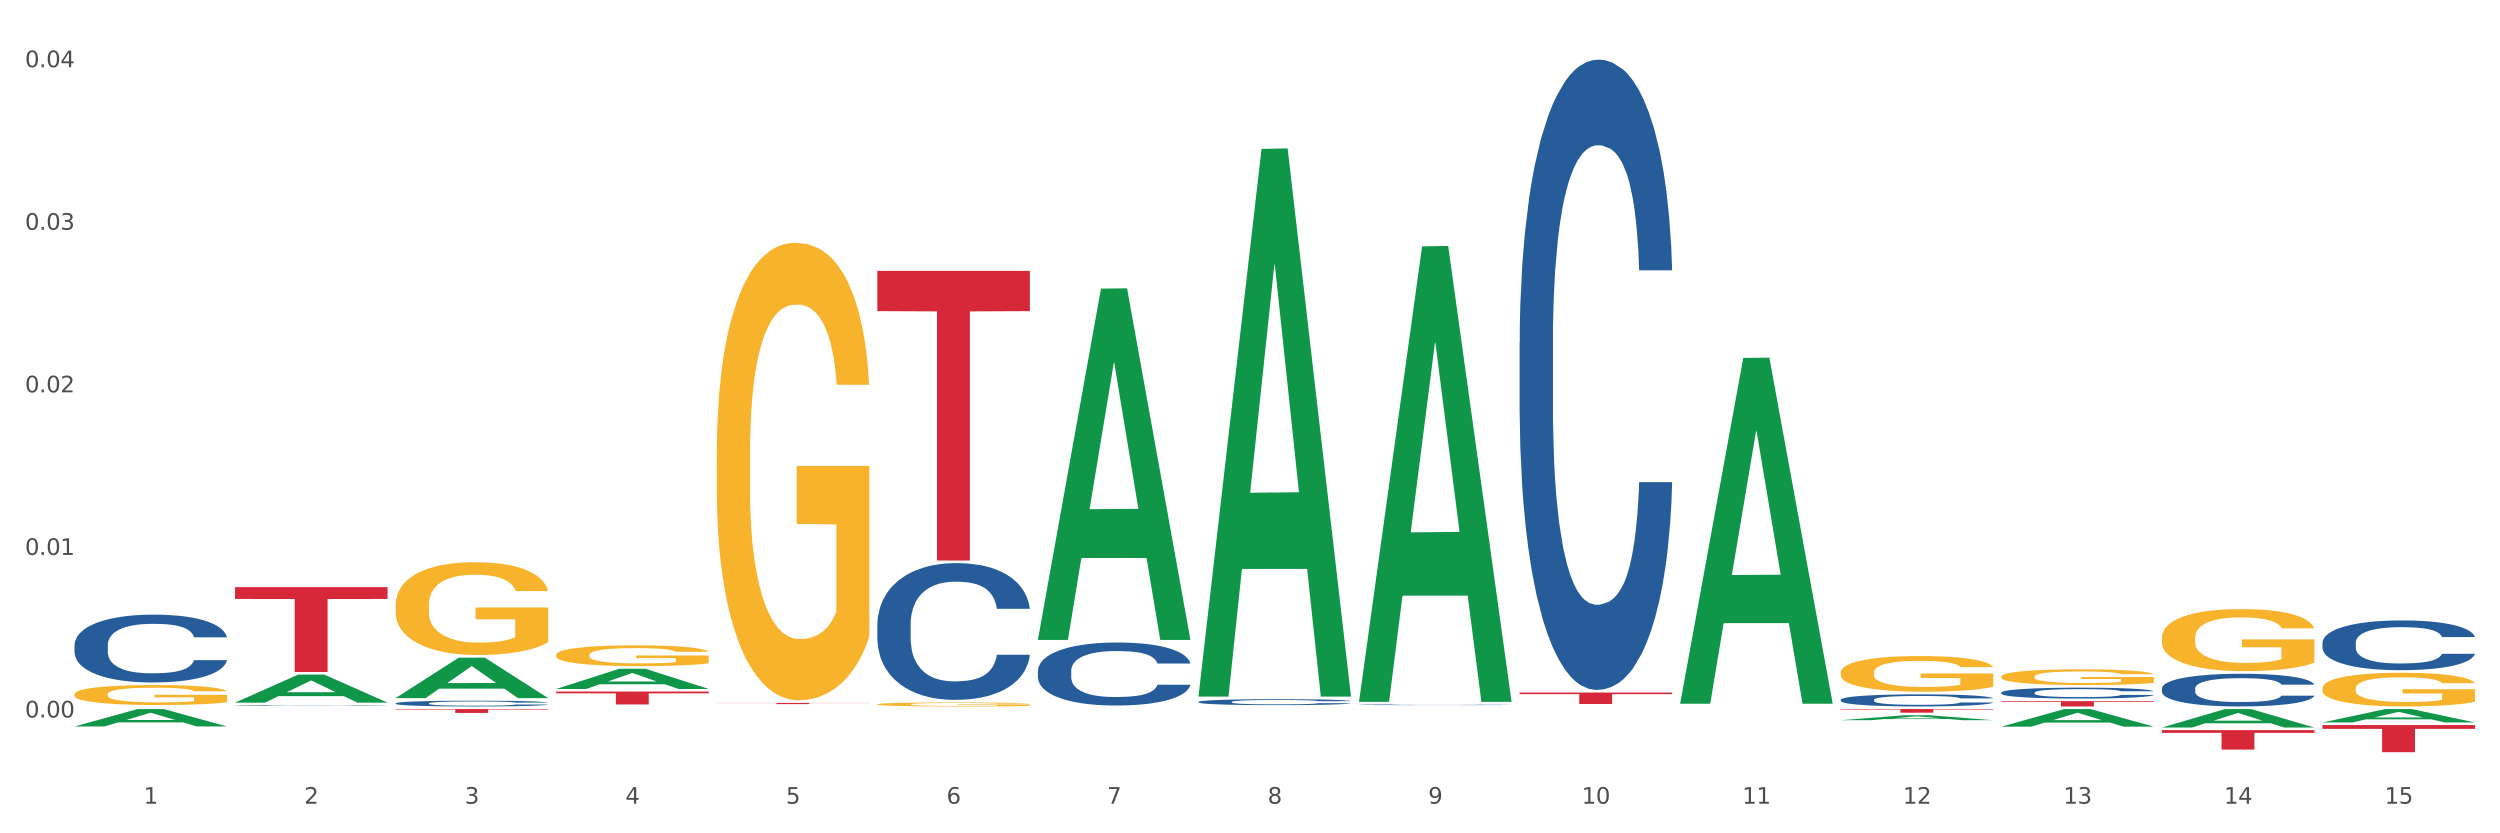
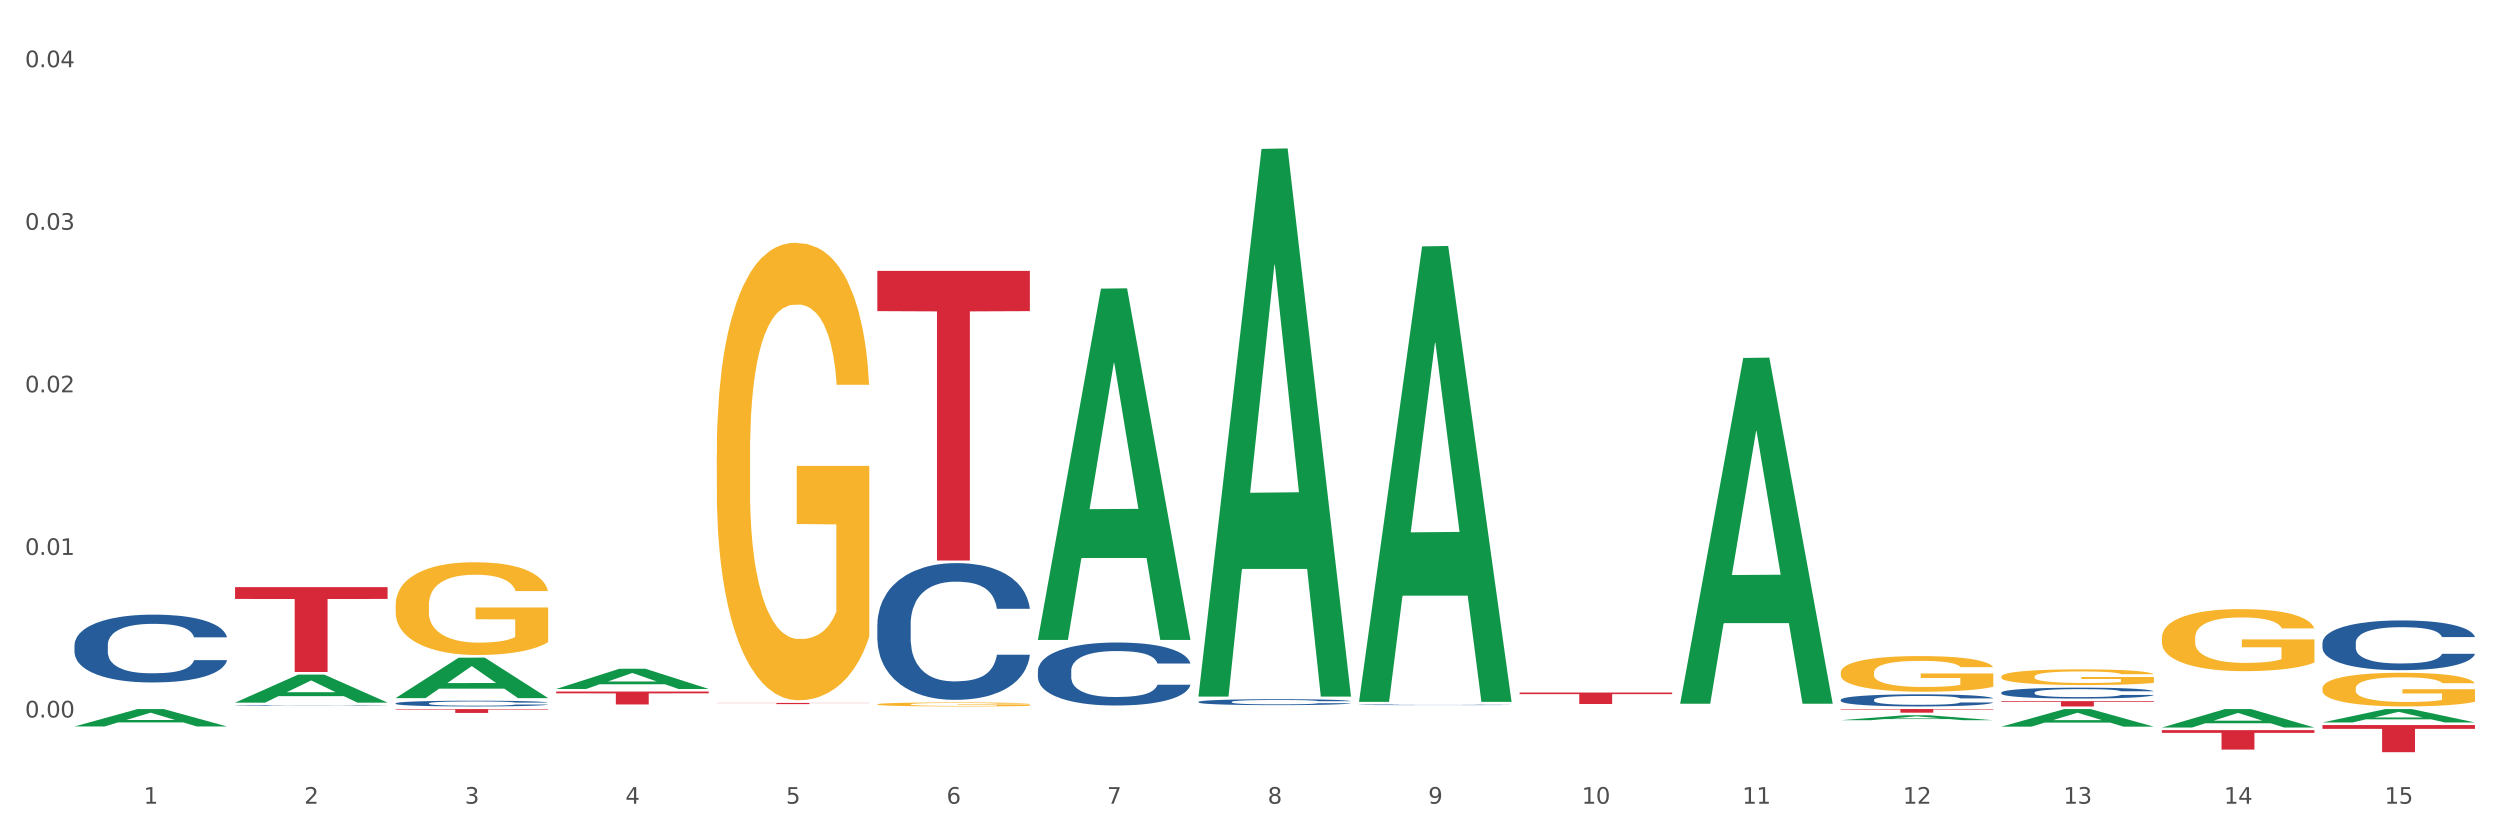
<svg xmlns="http://www.w3.org/2000/svg" xmlns:xlink="http://www.w3.org/1999/xlink" width="1080pt" height="360pt" viewBox="0 0 1080 360" version="1.1">
  <rect x="0" y="0" width="1080" height="360" fill="#333333" stroke="none" />
  <defs>
    <style type="text/css">*{stroke-linejoin: round; stroke-linecap: butt}</style>
  </defs>
  <g id="figure_1">
    <g id="patch_1">
      <path d="M 0 360  L 1080 360  L 1080 0  L 0 0  z " style="fill: #ffffff; stroke: #ffffff; stroke-linejoin: miter" />
    </g>
    <g id="axes_1">
      <g id="matplotlib.axis_1">
        <g id="xtick_1">
          <g id="text_1">
            <g style="fill: #4d4d4d" transform="translate(62.07 347.204) scale(0.096 -0.096)">
              <defs>
                <path id="DejaVuSans-31" d="M 794 531  L 1825 531  L 1825 4091  L 703 3866  L 703 4441  L 1819 4666  L 2450 4666  L 2450 531  L 3481 531  L 3481 0  L 794 0  L 794 531  z " transform="scale(0.016)" />
              </defs>
              <use xlink:href="#DejaVuSans-31" />
            </g>
          </g>
        </g>
        <g id="xtick_2">
          <g id="text_2">
            <g style="fill: #4d4d4d" transform="translate(131.436 347.204) scale(0.096 -0.096)">
              <defs>
                <path id="DejaVuSans-32" d="M 1228 531  L 3431 531  L 3431 0  L 469 0  L 469 531  Q 828 903 1448 1529  Q 2069 2156 2228 2338  Q 2531 2678 2651 2914  Q 2772 3150 2772 3378  Q 2772 3750 2511 3984  Q 2250 4219 1831 4219  Q 1534 4219 1204 4116  Q 875 4013 500 3803  L 500 4441  Q 881 4594 1212 4672  Q 1544 4750 1819 4750  Q 2544 4750 2975 4387  Q 3406 4025 3406 3419  Q 3406 3131 3298 2873  Q 3191 2616 2906 2266  Q 2828 2175 2409 1742  Q 1991 1309 1228 531  z " transform="scale(0.016)" />
              </defs>
              <use xlink:href="#DejaVuSans-32" />
            </g>
          </g>
        </g>
        <g id="xtick_3">
          <g id="text_3">
            <g style="fill: #4d4d4d" transform="translate(200.802 347.204) scale(0.096 -0.096)">
              <defs>
                <path id="DejaVuSans-33" d="M 2597 2516  Q 3050 2419 3304 2112  Q 3559 1806 3559 1356  Q 3559 666 3084 287  Q 2609 -91 1734 -91  Q 1441 -91 1130 -33  Q 819 25 488 141  L 488 750  Q 750 597 1062 519  Q 1375 441 1716 441  Q 2309 441 2620 675  Q 2931 909 2931 1356  Q 2931 1769 2642 2001  Q 2353 2234 1838 2234  L 1294 2234  L 1294 2753  L 1863 2753  Q 2328 2753 2575 2939  Q 2822 3125 2822 3475  Q 2822 3834 2567 4026  Q 2313 4219 1838 4219  Q 1578 4219 1281 4162  Q 984 4106 628 3988  L 628 4550  Q 988 4650 1302 4700  Q 1616 4750 1894 4750  Q 2613 4750 3031 4423  Q 3450 4097 3450 3541  Q 3450 3153 3228 2886  Q 3006 2619 2597 2516  z " transform="scale(0.016)" />
              </defs>
              <use xlink:href="#DejaVuSans-33" />
            </g>
          </g>
        </g>
        <g id="xtick_4">
          <g id="text_4">
            <g style="fill: #4d4d4d" transform="translate(270.169 347.204) scale(0.096 -0.096)">
              <defs>
                <path id="DejaVuSans-34" d="M 2419 4116  L 825 1625  L 2419 1625  L 2419 4116  z M 2253 4666  L 3047 4666  L 3047 1625  L 3713 1625  L 3713 1100  L 3047 1100  L 3047 0  L 2419 0  L 2419 1100  L 313 1100  L 313 1709  L 2253 4666  z " transform="scale(0.016)" />
              </defs>
              <use xlink:href="#DejaVuSans-34" />
            </g>
          </g>
        </g>
        <g id="xtick_5">
          <g id="text_5">
            <g style="fill: #4d4d4d" transform="translate(339.535 347.204) scale(0.096 -0.096)">
              <defs>
                <path id="DejaVuSans-35" d="M 691 4666  L 3169 4666  L 3169 4134  L 1269 4134  L 1269 2991  Q 1406 3038 1543 3061  Q 1681 3084 1819 3084  Q 2600 3084 3056 2656  Q 3513 2228 3513 1497  Q 3513 744 3044 326  Q 2575 -91 1722 -91  Q 1428 -91 1123 -41  Q 819 9 494 109  L 494 744  Q 775 591 1075 516  Q 1375 441 1709 441  Q 2250 441 2565 725  Q 2881 1009 2881 1497  Q 2881 1984 2565 2268  Q 2250 2553 1709 2553  Q 1456 2553 1204 2497  Q 953 2441 691 2322  L 691 4666  z " transform="scale(0.016)" />
              </defs>
              <use xlink:href="#DejaVuSans-35" />
            </g>
          </g>
        </g>
        <g id="xtick_6">
          <g id="text_6">
            <g style="fill: #4d4d4d" transform="translate(408.901 347.204) scale(0.096 -0.096)">
              <defs>
                <path id="DejaVuSans-36" d="M 2113 2584  Q 1688 2584 1439 2293  Q 1191 2003 1191 1497  Q 1191 994 1439 701  Q 1688 409 2113 409  Q 2538 409 2786 701  Q 3034 994 3034 1497  Q 3034 2003 2786 2293  Q 2538 2584 2113 2584  z M 3366 4563  L 3366 3988  Q 3128 4100 2886 4159  Q 2644 4219 2406 4219  Q 1781 4219 1451 3797  Q 1122 3375 1075 2522  Q 1259 2794 1537 2939  Q 1816 3084 2150 3084  Q 2853 3084 3261 2657  Q 3669 2231 3669 1497  Q 3669 778 3244 343  Q 2819 -91 2113 -91  Q 1303 -91 875 529  Q 447 1150 447 2328  Q 447 3434 972 4092  Q 1497 4750 2381 4750  Q 2619 4750 2861 4703  Q 3103 4656 3366 4563  z " transform="scale(0.016)" />
              </defs>
              <use xlink:href="#DejaVuSans-36" />
            </g>
          </g>
        </g>
        <g id="xtick_7">
          <g id="text_7">
            <g style="fill: #4d4d4d" transform="translate(478.267 347.204) scale(0.096 -0.096)">
              <defs>
                <path id="DejaVuSans-37" d="M 525 4666  L 3525 4666  L 3525 4397  L 1831 0  L 1172 0  L 2766 4134  L 525 4134  L 525 4666  z " transform="scale(0.016)" />
              </defs>
              <use xlink:href="#DejaVuSans-37" />
            </g>
          </g>
        </g>
        <g id="xtick_8">
          <g id="text_8">
            <g style="fill: #4d4d4d" transform="translate(547.634 347.204) scale(0.096 -0.096)">
              <defs>
                <path id="DejaVuSans-38" d="M 2034 2216  Q 1584 2216 1326 1975  Q 1069 1734 1069 1313  Q 1069 891 1326 650  Q 1584 409 2034 409  Q 2484 409 2743 651  Q 3003 894 3003 1313  Q 3003 1734 2745 1975  Q 2488 2216 2034 2216  z M 1403 2484  Q 997 2584 770 2862  Q 544 3141 544 3541  Q 544 4100 942 4425  Q 1341 4750 2034 4750  Q 2731 4750 3128 4425  Q 3525 4100 3525 3541  Q 3525 3141 3298 2862  Q 3072 2584 2669 2484  Q 3125 2378 3379 2068  Q 3634 1759 3634 1313  Q 3634 634 3220 271  Q 2806 -91 2034 -91  Q 1263 -91 848 271  Q 434 634 434 1313  Q 434 1759 690 2068  Q 947 2378 1403 2484  z M 1172 3481  Q 1172 3119 1398 2916  Q 1625 2713 2034 2713  Q 2441 2713 2670 2916  Q 2900 3119 2900 3481  Q 2900 3844 2670 4047  Q 2441 4250 2034 4250  Q 1625 4250 1398 4047  Q 1172 3844 1172 3481  z " transform="scale(0.016)" />
              </defs>
              <use xlink:href="#DejaVuSans-38" />
            </g>
          </g>
        </g>
        <g id="xtick_9">
          <g id="text_9">
            <g style="fill: #4d4d4d" transform="translate(617 347.204) scale(0.096 -0.096)">
              <defs>
                <path id="DejaVuSans-39" d="M 703 97  L 703 672  Q 941 559 1184 500  Q 1428 441 1663 441  Q 2288 441 2617 861  Q 2947 1281 2994 2138  Q 2813 1869 2534 1725  Q 2256 1581 1919 1581  Q 1219 1581 811 2004  Q 403 2428 403 3163  Q 403 3881 828 4315  Q 1253 4750 1959 4750  Q 2769 4750 3195 4129  Q 3622 3509 3622 2328  Q 3622 1225 3098 567  Q 2575 -91 1691 -91  Q 1453 -91 1209 -44  Q 966 3 703 97  z M 1959 2075  Q 2384 2075 2632 2365  Q 2881 2656 2881 3163  Q 2881 3666 2632 3958  Q 2384 4250 1959 4250  Q 1534 4250 1286 3958  Q 1038 3666 1038 3163  Q 1038 2656 1286 2365  Q 1534 2075 1959 2075  z " transform="scale(0.016)" />
              </defs>
              <use xlink:href="#DejaVuSans-39" />
            </g>
          </g>
        </g>
        <g id="xtick_10">
          <g id="text_10">
            <g style="fill: #4d4d4d" transform="translate(683.312 347.204) scale(0.096 -0.096)">
              <defs>
                <path id="DejaVuSans-30" d="M 2034 4250  Q 1547 4250 1301 3770  Q 1056 3291 1056 2328  Q 1056 1369 1301 889  Q 1547 409 2034 409  Q 2525 409 2770 889  Q 3016 1369 3016 2328  Q 3016 3291 2770 3770  Q 2525 4250 2034 4250  z M 2034 4750  Q 2819 4750 3233 4129  Q 3647 3509 3647 2328  Q 3647 1150 3233 529  Q 2819 -91 2034 -91  Q 1250 -91 836 529  Q 422 1150 422 2328  Q 422 3509 836 4129  Q 1250 4750 2034 4750  z " transform="scale(0.016)" />
              </defs>
              <use xlink:href="#DejaVuSans-31" />
              <use xlink:href="#DejaVuSans-30" transform="translate(63.623 0)" />
            </g>
          </g>
        </g>
        <g id="xtick_11">
          <g id="text_11">
            <g style="fill: #4d4d4d" transform="translate(752.678 347.204) scale(0.096 -0.096)">
              <use xlink:href="#DejaVuSans-31" />
              <use xlink:href="#DejaVuSans-31" transform="translate(63.623 0)" />
            </g>
          </g>
        </g>
        <g id="xtick_12">
          <g id="text_12">
            <g style="fill: #4d4d4d" transform="translate(822.044 347.204) scale(0.096 -0.096)">
              <use xlink:href="#DejaVuSans-31" />
              <use xlink:href="#DejaVuSans-32" transform="translate(63.623 0)" />
            </g>
          </g>
        </g>
        <g id="xtick_13">
          <g id="text_13">
            <g style="fill: #4d4d4d" transform="translate(891.411 347.204) scale(0.096 -0.096)">
              <use xlink:href="#DejaVuSans-31" />
              <use xlink:href="#DejaVuSans-33" transform="translate(63.623 0)" />
            </g>
          </g>
        </g>
        <g id="xtick_14">
          <g id="text_14">
            <g style="fill: #4d4d4d" transform="translate(960.777 347.204) scale(0.096 -0.096)">
              <use xlink:href="#DejaVuSans-31" />
              <use xlink:href="#DejaVuSans-34" transform="translate(63.623 0)" />
            </g>
          </g>
        </g>
        <g id="xtick_15">
          <g id="text_15">
            <g style="fill: #4d4d4d" transform="translate(1030.143 347.204) scale(0.096 -0.096)">
              <use xlink:href="#DejaVuSans-31" />
              <use xlink:href="#DejaVuSans-35" transform="translate(63.623 0)" />
            </g>
          </g>
        </g>
        <g id="xtick_16" />
        <g id="xtick_17" />
        <g id="xtick_18" />
        <g id="xtick_19" />
        <g id="xtick_20" />
        <g id="xtick_21" />
        <g id="xtick_22" />
        <g id="xtick_23" />
        <g id="xtick_24" />
        <g id="xtick_25" />
        <g id="xtick_26" />
        <g id="xtick_27" />
        <g id="xtick_28" />
        <g id="xtick_29" />
      </g>
      <g id="matplotlib.axis_2">
        <g id="ytick_1">
          <g id="text_16">
            <g style="fill: #4d4d4d" transform="translate(10.8 309.952) scale(0.096 -0.096)">
              <defs>
                <path id="DejaVuSans-2e" d="M 684 794  L 1344 794  L 1344 0  L 684 0  L 684 794  z " transform="scale(0.016)" />
              </defs>
              <use xlink:href="#DejaVuSans-30" />
              <use xlink:href="#DejaVuSans-2e" transform="translate(63.623 0)" />
              <use xlink:href="#DejaVuSans-30" transform="translate(95.41 0)" />
              <use xlink:href="#DejaVuSans-30" transform="translate(159.033 0)" />
            </g>
          </g>
        </g>
        <g id="ytick_2">
          <g id="text_17">
            <g style="fill: #4d4d4d" transform="translate(10.8 239.722) scale(0.096 -0.096)">
              <use xlink:href="#DejaVuSans-30" />
              <use xlink:href="#DejaVuSans-2e" transform="translate(63.623 0)" />
              <use xlink:href="#DejaVuSans-30" transform="translate(95.41 0)" />
              <use xlink:href="#DejaVuSans-31" transform="translate(159.033 0)" />
            </g>
          </g>
        </g>
        <g id="ytick_3">
          <g id="text_18">
            <g style="fill: #4d4d4d" transform="translate(10.8 169.491) scale(0.096 -0.096)">
              <use xlink:href="#DejaVuSans-30" />
              <use xlink:href="#DejaVuSans-2e" transform="translate(63.623 0)" />
              <use xlink:href="#DejaVuSans-30" transform="translate(95.41 0)" />
              <use xlink:href="#DejaVuSans-32" transform="translate(159.033 0)" />
            </g>
          </g>
        </g>
        <g id="ytick_4">
          <g id="text_19">
            <g style="fill: #4d4d4d" transform="translate(10.8 99.26) scale(0.096 -0.096)">
              <use xlink:href="#DejaVuSans-30" />
              <use xlink:href="#DejaVuSans-2e" transform="translate(63.623 0)" />
              <use xlink:href="#DejaVuSans-30" transform="translate(95.41 0)" />
              <use xlink:href="#DejaVuSans-33" transform="translate(159.033 0)" />
            </g>
          </g>
        </g>
        <g id="ytick_5">
          <g id="text_20">
            <g style="fill: #4d4d4d" transform="translate(10.8 29.03) scale(0.096 -0.096)">
              <use xlink:href="#DejaVuSans-30" />
              <use xlink:href="#DejaVuSans-2e" transform="translate(63.623 0)" />
              <use xlink:href="#DejaVuSans-30" transform="translate(95.41 0)" />
              <use xlink:href="#DejaVuSans-34" transform="translate(159.033 0)" />
            </g>
          </g>
        </g>
        <g id="ytick_6" />
        <g id="ytick_7" />
        <g id="ytick_8" />
        <g id="ytick_9" />
      </g>
      <g id="PolyCollection_1">
        <path d="M 32.175 313.824  L 32.243 313.817  L 59.417 306.312  L 70.695 306.305  L 98.073 313.838  L 85.029 313.838  L 79.119 312.084  L 51.061 312.084  L 50.857 312.112  L 45.151 313.838  L 32.175 313.838  L 32.175 313.824  L 54.594 311.037  L 75.586 311.03  L 65.192 307.911  L 65.056 307.896  L 64.92 307.918  L 54.526 311.03  L 54.594 311.037  L 32.175 313.824  z " clip-path="url(#pd3ea95e4ce)" style="fill: #109648" />
        <path d="M 101.541 303.519  L 101.609 303.507  L 128.784 291.431  L 140.061 291.42  L 167.439 303.541  L 154.395 303.541  L 148.485 300.719  L 120.427 300.719  L 120.224 300.764  L 114.517 303.541  L 101.541 303.541  L 101.541 303.519  L 123.96 299.034  L 144.952 299.023  L 134.558 294.003  L 134.422 293.981  L 134.286 294.015  L 123.892 299.023  L 123.96 299.034  L 101.541 303.519  z " clip-path="url(#pd3ea95e4ce)" style="fill: #109648" />
        <path d="M 1003.302 297.36  L 1003.38 297.347  L 1003.38 296.869  L 1003.535 296.457  L 1004.314 295.461  L 1005.481 294.638  L 1006.336 294.199  L 1007.192 293.841  L 1008.204 293.482  L 1009.448 293.11  L 1011.705 292.566  L 1013.105 292.287  L 1014.817 291.995  L 1017.929 291.57  L 1020.185 291.331  L 1022.519 291.131  L 1026.331 290.892  L 1028.821 290.786  L 1031.466 290.706  L 1034.656 290.653  L 1037.068 290.64  L 1042.358 290.68  L 1046.871 290.799  L 1049.049 290.892  L 1051.85 291.052  L 1053.328 291.158  L 1055.74 291.371  L 1058.23 291.649  L 1059.942 291.888  L 1062.509 292.34  L 1064.454 292.792  L 1066.244 293.349  L 1067.177 293.735  L 1067.877 294.093  L 1068.5 294.505  L 1069.122 295.156  L 1055.118 295.156  L 1054.573 294.691  L 1053.717 294.253  L 1052.473 293.828  L 1051.383 293.562  L 1049.516 293.23  L 1047.805 293.017  L 1046.015 292.858  L 1043.837 292.725  L 1042.125 292.659  L 1039.713 292.606  L 1034.967 292.619  L 1031.777 292.725  L 1029.599 292.858  L 1028.199 292.978  L 1026.954 293.11  L 1025.553 293.296  L 1023.919 293.575  L 1022.752 293.828  L 1021.585 294.146  L 1020.652 294.465  L 1019.796 294.837  L 1019.096 295.235  L 1018.551 295.647  L 1018.084 296.152  L 1017.695 296.988  L 1017.695 298.808  L 1017.851 299.22  L 1018.24 299.764  L 1018.707 300.176  L 1019.485 300.667  L 1020.185 300.999  L 1021.508 301.477  L 1022.986 301.876  L 1024.153 302.128  L 1025.32 302.341  L 1027.343 302.633  L 1029.599 302.872  L 1031.544 303.018  L 1034.189 303.151  L 1035.979 303.204  L 1037.535 303.231  L 1041.347 303.231  L 1044.07 303.191  L 1047.104 303.098  L 1049.438 302.978  L 1051.383 302.832  L 1053.562 302.593  L 1054.962 302.367  L 1054.962 299.592  L 1037.846 299.578  L 1037.846 297.732  L 1069.2 297.732  L 1069.2 303.151  L 1067.877 303.43  L 1066.399 303.682  L 1064.843 303.908  L 1062.509 304.187  L 1059.708 304.452  L 1057.219 304.638  L 1054.573 304.798  L 1051.461 304.944  L 1047.416 305.077  L 1044.926 305.13  L 1041.814 305.17  L 1038.157 305.183  L 1034.967 305.156  L 1031.855 305.09  L 1028.588 304.97  L 1025.398 304.798  L 1022.986 304.625  L 1020.574 304.413  L 1018.007 304.134  L 1015.984 303.868  L 1014.428 303.629  L 1012.716 303.323  L 1010.849 302.925  L 1009.448 302.566  L 1008.204 302.195  L 1006.881 301.716  L 1005.947 301.305  L 1005.014 300.787  L 1004.469 300.402  L 1003.847 299.804  L 1003.38 298.967  L 1003.302 297.36  z " clip-path="url(#pd3ea95e4ce)" style="fill: #f7b32b" />
        <path d="M 101.541 304.793  L 101.619 304.793  L 101.619 304.785  L 101.853 304.775  L 102.71 304.757  L 103.8 304.743  L 105.67 304.727  L 106.682 304.72  L 108.006 304.712  L 110.733 304.7  L 113.848 304.689  L 116.029 304.683  L 117.665 304.68  L 121.326 304.673  L 123.429 304.67  L 125.61 304.668  L 127.48 304.666  L 130.595 304.665  L 133.088 304.664  L 135.97 304.664  L 138.385 304.664  L 141.578 304.665  L 146.252 304.668  L 148.044 304.67  L 150.458 304.673  L 152.951 304.677  L 154.976 304.681  L 157.313 304.687  L 159.728 304.695  L 162.064 304.705  L 163.7 304.715  L 165.024 304.724  L 166.193 304.736  L 167.05 304.749  L 167.439 304.76  L 153.185 304.76  L 152.795 304.75  L 152.016 304.74  L 151.237 304.732  L 150.38 304.727  L 149.056 304.72  L 147.888 304.716  L 145.941 304.711  L 144.149 304.708  L 142.669 304.706  L 140.877 304.704  L 137.061 304.703  L 134.334 304.703  L 132.621 304.703  L 130.518 304.705  L 128.726 304.706  L 126.623 304.71  L 124.987 304.713  L 123.351 304.717  L 122.417 304.721  L 121.015 304.726  L 120.08 304.731  L 118.834 304.739  L 118.133 304.745  L 116.886 304.76  L 116.341 304.771  L 116.107 304.779  L 115.952 304.787  L 115.952 304.828  L 116.419 304.847  L 116.808 304.854  L 117.431 304.863  L 118.6 304.875  L 120.314 304.886  L 122.105 304.894  L 123.585 304.899  L 124.987 304.903  L 126.389 304.906  L 128.103 304.909  L 129.505 304.91  L 131.608 304.912  L 134.101 304.913  L 136.048 304.913  L 140.021 304.911  L 141.812 304.91  L 143.526 304.908  L 145.395 304.905  L 146.875 304.902  L 147.732 304.9  L 149.134 304.895  L 150.225 304.889  L 151.159 304.883  L 151.783 304.878  L 152.484 304.87  L 153.029 304.861  L 153.185 304.857  L 167.439 304.857  L 167.128 304.866  L 166.582 304.875  L 165.492 304.888  L 164.635 304.895  L 163.311 304.903  L 161.909 304.911  L 159.961 304.919  L 158.17 304.925  L 156.3 304.93  L 154.275 304.935  L 150.614 304.941  L 149.29 304.943  L 146.486 304.946  L 144.305 304.948  L 141.111 304.95  L 137.84 304.951  L 134.412 304.951  L 131.374 304.951  L 128.025 304.949  L 125.922 304.948  L 123.585 304.945  L 120.859 304.942  L 118.288 304.937  L 115.874 304.932  L 113.615 304.926  L 111.512 304.919  L 108.785 304.908  L 106.76 304.897  L 105.28 304.887  L 104.267 304.878  L 103.255 304.867  L 102.71 304.859  L 101.853 304.841  L 101.541 304.824  L 101.541 304.793  z " clip-path="url(#pd3ea95e4ce)" style="fill: #255c99" />
        <path d="M 32.175 278.688  L 32.253 278.662  L 32.253 277.912  L 32.487 276.895  L 33.343 275.022  L 34.434 273.604  L 36.303 271.944  L 37.316 271.249  L 38.64 270.473  L 41.366 269.215  L 44.482 268.144  L 46.663 267.556  L 48.299 267.181  L 51.96 266.512  L 54.063 266.218  L 56.244 265.977  L 58.114 265.816  L 61.229 265.629  L 63.722 265.549  L 66.604 265.522  L 69.019 265.549  L 72.212 265.656  L 76.886 265.977  L 78.677 266.164  L 81.092 266.485  L 83.585 266.913  L 85.61 267.342  L 87.947 267.957  L 90.361 268.76  L 92.698 269.777  L 94.334 270.713  L 95.658 271.704  L 96.827 272.908  L 97.683 274.219  L 98.073 275.316  L 83.818 275.316  L 83.429 274.326  L 82.65 273.256  L 81.871 272.533  L 81.014 271.944  L 79.69 271.275  L 78.522 270.847  L 76.574 270.339  L 74.783 270.018  L 73.303 269.83  L 71.511 269.67  L 67.694 269.509  L 64.968 269.509  L 63.255 269.563  L 61.151 269.697  L 59.36 269.884  L 57.257 270.205  L 55.621 270.553  L 53.985 271.008  L 53.05 271.329  L 51.648 271.918  L 50.714 272.399  L 49.467 273.229  L 48.766 273.818  L 47.52 275.343  L 46.975 276.467  L 46.741 277.243  L 46.585 278.1  L 46.585 282.274  L 47.053 284.148  L 47.442 284.95  L 48.065 285.86  L 49.234 287.038  L 50.947 288.189  L 52.739 289.018  L 54.219 289.527  L 55.621 289.901  L 57.023 290.196  L 58.737 290.463  L 60.139 290.624  L 62.242 290.784  L 64.734 290.865  L 66.682 290.865  L 70.654 290.731  L 72.446 290.597  L 74.16 290.41  L 76.029 290.115  L 77.509 289.794  L 78.366 289.553  L 79.768 289.045  L 80.858 288.51  L 81.793 287.894  L 82.416 287.359  L 83.117 286.556  L 83.663 285.646  L 83.818 285.165  L 98.073 285.165  L 97.761 286.128  L 97.216 287.065  L 96.126 288.322  L 95.269 289.045  L 93.945 289.928  L 92.542 290.677  L 90.595 291.507  L 88.804 292.122  L 86.934 292.658  L 84.909 293.139  L 81.248 293.808  L 79.924 293.996  L 77.12 294.317  L 74.939 294.504  L 71.745 294.692  L 68.473 294.799  L 65.046 294.825  L 62.008 294.772  L 58.659 294.611  L 56.556 294.451  L 54.219 294.21  L 51.493 293.835  L 48.922 293.38  L 46.507 292.845  L 44.248 292.229  L 42.145 291.534  L 39.419 290.383  L 37.394 289.259  L 35.914 288.215  L 34.901 287.332  L 33.889 286.208  L 33.343 285.432  L 32.487 283.559  L 32.175 281.819  L 32.175 278.688  z " clip-path="url(#pd3ea95e4ce)" style="fill: #255c99" />
        <path d="M 170.907 301.547  L 170.975 301.531  L 198.15 284.109  L 209.427 284.093  L 236.805 301.58  L 223.762 301.58  L 217.851 297.508  L 189.794 297.508  L 189.59 297.574  L 183.883 301.58  L 170.907 301.58  L 170.907 301.547  L 193.326 295.078  L 214.319 295.061  L 203.924 287.82  L 203.788 287.787  L 203.653 287.837  L 193.258 295.061  L 193.326 295.078  L 170.907 301.547  z " clip-path="url(#pd3ea95e4ce)" style="fill: #109648" />
        <path d="M 1003.302 277.683  L 1003.38 277.663  L 1003.38 277.114  L 1003.614 276.368  L 1004.47 274.994  L 1005.561 273.954  L 1007.43 272.737  L 1008.443 272.227  L 1009.767 271.657  L 1012.494 270.735  L 1015.609 269.95  L 1017.79 269.518  L 1019.426 269.243  L 1023.087 268.753  L 1025.19 268.537  L 1027.371 268.36  L 1029.241 268.242  L 1032.356 268.105  L 1034.849 268.046  L 1037.731 268.027  L 1040.146 268.046  L 1043.339 268.125  L 1048.013 268.36  L 1049.805 268.498  L 1052.219 268.733  L 1054.712 269.047  L 1056.737 269.361  L 1059.074 269.813  L 1061.489 270.401  L 1063.825 271.147  L 1065.461 271.834  L 1066.785 272.56  L 1067.954 273.444  L 1068.811 274.405  L 1069.2 275.21  L 1054.945 275.21  L 1054.556 274.484  L 1053.777 273.699  L 1052.998 273.169  L 1052.141 272.737  L 1050.817 272.246  L 1049.649 271.932  L 1047.701 271.559  L 1045.91 271.324  L 1044.43 271.186  L 1042.638 271.069  L 1038.822 270.951  L 1036.095 270.951  L 1034.382 270.99  L 1032.278 271.088  L 1030.487 271.226  L 1028.384 271.461  L 1026.748 271.716  L 1025.112 272.05  L 1024.178 272.286  L 1022.775 272.717  L 1021.841 273.071  L 1020.594 273.679  L 1019.893 274.111  L 1018.647 275.23  L 1018.102 276.054  L 1017.868 276.623  L 1017.712 277.251  L 1017.712 280.313  L 1018.18 281.687  L 1018.569 282.276  L 1019.192 282.943  L 1020.361 283.806  L 1022.074 284.65  L 1023.866 285.259  L 1025.346 285.632  L 1026.748 285.907  L 1028.15 286.122  L 1029.864 286.319  L 1031.266 286.436  L 1033.369 286.554  L 1035.862 286.613  L 1037.809 286.613  L 1041.781 286.515  L 1043.573 286.417  L 1045.287 286.279  L 1047.156 286.064  L 1048.636 285.828  L 1049.493 285.651  L 1050.895 285.278  L 1051.986 284.886  L 1052.92 284.435  L 1053.543 284.042  L 1054.244 283.453  L 1054.79 282.786  L 1054.945 282.433  L 1069.2 282.433  L 1068.888 283.139  L 1068.343 283.826  L 1067.253 284.749  L 1066.396 285.278  L 1065.072 285.926  L 1063.67 286.476  L 1061.722 287.084  L 1059.931 287.536  L 1058.061 287.928  L 1056.036 288.281  L 1052.375 288.772  L 1051.051 288.909  L 1048.247 289.145  L 1046.066 289.282  L 1042.872 289.42  L 1039.6 289.498  L 1036.173 289.518  L 1033.135 289.479  L 1029.786 289.361  L 1027.683 289.243  L 1025.346 289.066  L 1022.62 288.792  L 1020.049 288.458  L 1017.634 288.065  L 1015.376 287.614  L 1013.272 287.104  L 1010.546 286.26  L 1008.521 285.435  L 1007.041 284.67  L 1006.028 284.022  L 1005.016 283.198  L 1004.47 282.629  L 1003.614 281.255  L 1003.302 279.979  L 1003.302 277.683  z " clip-path="url(#pd3ea95e4ce)" style="fill: #255c99" />
-         <path d="M 933.936 297.41  L 934.014 297.397  L 934.014 297.036  L 934.247 296.546  L 935.104 295.644  L 936.195 294.96  L 938.064 294.161  L 939.077 293.826  L 940.401 293.452  L 943.127 292.846  L 946.243 292.331  L 948.424 292.047  L 950.06 291.867  L 953.721 291.544  L 955.824 291.403  L 958.005 291.287  L 959.874 291.209  L 962.99 291.119  L 965.483 291.08  L 968.365 291.067  L 970.779 291.08  L 973.973 291.132  L 978.647 291.287  L 980.438 291.377  L 982.853 291.531  L 985.346 291.738  L 987.371 291.944  L 989.708 292.24  L 992.122 292.627  L 994.459 293.117  L 996.095 293.568  L 997.419 294.045  L 998.587 294.625  L 999.444 295.257  L 999.834 295.785  L 985.579 295.785  L 985.19 295.308  L 984.411 294.793  L 983.632 294.445  L 982.775 294.161  L 981.451 293.839  L 980.283 293.633  L 978.335 293.388  L 976.544 293.233  L 975.064 293.143  L 973.272 293.065  L 969.455 292.988  L 966.729 292.988  L 965.015 293.014  L 962.912 293.078  L 961.121 293.169  L 959.018 293.323  L 957.382 293.491  L 955.746 293.71  L 954.811 293.865  L 953.409 294.148  L 952.475 294.38  L 951.228 294.78  L 950.527 295.064  L 949.281 295.798  L 948.736 296.34  L 948.502 296.714  L 948.346 297.126  L 948.346 299.137  L 948.814 300.039  L 949.203 300.426  L 949.826 300.864  L 950.995 301.432  L 952.708 301.986  L 954.5 302.386  L 955.98 302.63  L 957.382 302.811  L 958.784 302.953  L 960.498 303.082  L 961.9 303.159  L 964.003 303.236  L 966.495 303.275  L 968.443 303.275  L 972.415 303.211  L 974.207 303.146  L 975.92 303.056  L 977.79 302.914  L 979.27 302.759  L 980.127 302.643  L 981.529 302.398  L 982.619 302.141  L 983.554 301.844  L 984.177 301.586  L 984.878 301.2  L 985.423 300.761  L 985.579 300.529  L 999.834 300.529  L 999.522 300.993  L 998.977 301.445  L 997.886 302.05  L 997.03 302.398  L 995.705 302.824  L 994.303 303.185  L 992.356 303.584  L 990.564 303.881  L 988.695 304.139  L 986.67 304.371  L 983.009 304.693  L 981.685 304.783  L 978.88 304.938  L 976.699 305.028  L 973.506 305.118  L 970.234 305.17  L 966.807 305.183  L 963.769 305.157  L 960.42 305.08  L 958.317 305.002  L 955.98 304.886  L 953.253 304.706  L 950.683 304.487  L 948.268 304.229  L 946.009 303.932  L 943.906 303.597  L 941.18 303.043  L 939.155 302.502  L 937.675 301.999  L 936.662 301.573  L 935.65 301.032  L 935.104 300.658  L 934.247 299.756  L 933.936 298.918  L 933.936 297.41  z " clip-path="url(#pd3ea95e4ce)" style="fill: #255c99" />
        <path d="M 864.57 299.184  L 864.648 299.179  L 864.648 299.059  L 864.881 298.895  L 865.738 298.594  L 866.829 298.366  L 868.698 298.099  L 869.711 297.988  L 871.035 297.863  L 873.761 297.661  L 876.877 297.489  L 879.058 297.394  L 880.694 297.334  L 884.355 297.226  L 886.458 297.179  L 888.639 297.14  L 890.508 297.114  L 893.624 297.084  L 896.117 297.071  L 898.999 297.067  L 901.413 297.071  L 904.607 297.089  L 909.281 297.14  L 911.072 297.17  L 913.487 297.222  L 915.979 297.291  L 918.005 297.36  L 920.341 297.458  L 922.756 297.588  L 925.093 297.751  L 926.729 297.902  L 928.053 298.061  L 929.221 298.254  L 930.078 298.465  L 930.468 298.641  L 916.213 298.641  L 915.824 298.482  L 915.045 298.31  L 914.266 298.194  L 913.409 298.099  L 912.085 297.992  L 910.916 297.923  L 908.969 297.841  L 907.177 297.79  L 905.697 297.76  L 903.906 297.734  L 900.089 297.708  L 897.363 297.708  L 895.649 297.717  L 893.546 297.738  L 891.754 297.768  L 889.651 297.82  L 888.016 297.876  L 886.38 297.949  L 885.445 298  L 884.043 298.095  L 883.108 298.173  L 881.862 298.306  L 881.161 298.401  L 879.915 298.646  L 879.369 298.826  L 879.136 298.951  L 878.98 299.089  L 878.98 299.76  L 879.447 300.061  L 879.837 300.19  L 880.46 300.336  L 881.628 300.526  L 883.342 300.711  L 885.134 300.844  L 886.614 300.926  L 888.016 300.986  L 889.418 301.033  L 891.131 301.076  L 892.533 301.102  L 894.637 301.128  L 897.129 301.141  L 899.076 301.141  L 903.049 301.119  L 904.841 301.098  L 906.554 301.068  L 908.424 301.02  L 909.904 300.969  L 910.76 300.93  L 912.163 300.848  L 913.253 300.762  L 914.188 300.663  L 914.811 300.577  L 915.512 300.448  L 916.057 300.302  L 916.213 300.225  L 930.468 300.225  L 930.156 300.379  L 929.611 300.53  L 928.52 300.732  L 927.663 300.848  L 926.339 300.99  L 924.937 301.111  L 922.99 301.244  L 921.198 301.343  L 919.329 301.429  L 917.304 301.507  L 913.643 301.614  L 912.318 301.644  L 909.514 301.696  L 907.333 301.726  L 904.14 301.756  L 900.868 301.773  L 897.441 301.778  L 894.403 301.769  L 891.053 301.743  L 888.95 301.717  L 886.614 301.679  L 883.887 301.618  L 881.317 301.545  L 878.902 301.459  L 876.643 301.36  L 874.54 301.248  L 871.814 301.063  L 869.789 300.883  L 868.309 300.715  L 867.296 300.573  L 866.283 300.392  L 865.738 300.268  L 864.881 299.966  L 864.57 299.687  L 864.57 299.184  z " clip-path="url(#pd3ea95e4ce)" style="fill: #255c99" />
        <path d="M 795.203 302.301  L 795.281 302.296  L 795.281 302.162  L 795.515 301.981  L 796.372 301.646  L 797.462 301.393  L 799.332 301.096  L 800.344 300.972  L 801.669 300.834  L 804.395 300.609  L 807.511 300.418  L 809.692 300.313  L 811.327 300.246  L 814.988 300.126  L 817.092 300.074  L 819.273 300.031  L 821.142 300.002  L 824.258 299.968  L 826.75 299.954  L 829.632 299.949  L 832.047 299.954  L 835.241 299.973  L 839.914 300.031  L 841.706 300.064  L 844.121 300.121  L 846.613 300.198  L 848.638 300.274  L 850.975 300.384  L 853.39 300.528  L 855.727 300.709  L 857.362 300.877  L 858.687 301.053  L 859.855 301.268  L 860.712 301.503  L 861.101 301.699  L 846.847 301.699  L 846.457 301.522  L 845.678 301.331  L 844.899 301.202  L 844.043 301.096  L 842.718 300.977  L 841.55 300.9  L 839.603 300.81  L 837.811 300.752  L 836.331 300.719  L 834.54 300.69  L 830.723 300.661  L 827.997 300.661  L 826.283 300.671  L 824.18 300.695  L 822.388 300.728  L 820.285 300.786  L 818.649 300.848  L 817.014 300.929  L 816.079 300.986  L 814.677 301.092  L 813.742 301.178  L 812.496 301.326  L 811.795 301.431  L 810.548 301.703  L 810.003 301.904  L 809.77 302.043  L 809.614 302.196  L 809.614 302.941  L 810.081 303.276  L 810.471 303.419  L 811.094 303.582  L 812.262 303.792  L 813.976 303.998  L 815.767 304.146  L 817.247 304.237  L 818.649 304.303  L 820.051 304.356  L 821.765 304.404  L 823.167 304.432  L 825.27 304.461  L 827.763 304.475  L 829.71 304.475  L 833.683 304.452  L 835.474 304.428  L 837.188 304.394  L 839.057 304.342  L 840.537 304.284  L 841.394 304.241  L 842.796 304.15  L 843.887 304.055  L 844.822 303.945  L 845.445 303.849  L 846.146 303.706  L 846.691 303.543  L 846.847 303.457  L 861.101 303.457  L 860.79 303.63  L 860.245 303.797  L 859.154 304.021  L 858.297 304.15  L 856.973 304.308  L 855.571 304.442  L 853.624 304.59  L 851.832 304.7  L 849.963 304.796  L 847.937 304.882  L 844.276 305.001  L 842.952 305.035  L 840.148 305.092  L 837.967 305.125  L 834.773 305.159  L 831.502 305.178  L 828.074 305.183  L 825.037 305.173  L 821.687 305.145  L 819.584 305.116  L 817.247 305.073  L 814.521 305.006  L 811.951 304.925  L 809.536 304.829  L 807.277 304.719  L 805.174 304.595  L 802.448 304.389  L 800.422 304.189  L 798.942 304.002  L 797.93 303.845  L 796.917 303.644  L 796.372 303.505  L 795.515 303.171  L 795.203 302.86  L 795.203 302.301  z " clip-path="url(#pd3ea95e4ce)" style="fill: #255c99" />
-         <path d="M 656.471 148.106  L 656.549 147.858  L 656.549 140.895  L 656.783 131.445  L 657.639 114.038  L 658.73 100.859  L 660.599 85.441  L 661.612 78.975  L 662.936 71.764  L 665.662 60.076  L 668.778 50.129  L 670.959 44.659  L 672.595 41.177  L 676.256 34.96  L 678.359 32.225  L 680.54 29.987  L 682.41 28.495  L 685.525 26.754  L 688.018 26.008  L 690.9 25.759  L 693.315 26.008  L 696.508 27.003  L 701.182 29.987  L 702.973 31.728  L 705.388 34.712  L 707.881 38.69  L 709.906 42.669  L 712.243 48.389  L 714.657 55.849  L 716.994 65.298  L 718.63 74.002  L 719.954 83.203  L 721.123 94.393  L 721.979 106.578  L 722.369 116.774  L 708.114 116.774  L 707.725 107.573  L 706.946 97.626  L 706.167 90.912  L 705.31 85.441  L 703.986 79.224  L 702.818 75.245  L 700.87 70.521  L 699.079 67.536  L 697.599 65.796  L 695.807 64.304  L 691.99 62.812  L 689.264 62.812  L 687.55 63.309  L 685.447 64.552  L 683.656 66.293  L 681.553 69.277  L 679.917 72.51  L 678.281 76.737  L 677.346 79.721  L 675.944 85.192  L 675.01 89.668  L 673.763 97.377  L 673.062 102.848  L 671.816 117.022  L 671.271 127.467  L 671.037 134.678  L 670.881 142.636  L 670.881 181.428  L 671.349 198.836  L 671.738 206.296  L 672.361 214.751  L 673.53 225.692  L 675.243 236.385  L 677.035 244.094  L 678.515 248.819  L 679.917 252.3  L 681.319 255.035  L 683.033 257.522  L 684.435 259.014  L 686.538 260.506  L 689.03 261.252  L 690.978 261.252  L 694.95 260.009  L 696.742 258.766  L 698.456 257.025  L 700.325 254.289  L 701.805 251.305  L 702.662 249.067  L 704.064 244.343  L 705.154 239.369  L 706.089 233.65  L 706.712 228.676  L 707.413 221.216  L 707.959 212.761  L 708.114 208.285  L 722.369 208.285  L 722.057 217.237  L 721.512 225.941  L 720.422 237.628  L 719.565 244.343  L 718.241 252.549  L 716.838 259.512  L 714.891 267.22  L 713.1 272.94  L 711.23 277.913  L 709.205 282.389  L 705.544 288.606  L 704.22 290.347  L 701.416 293.331  L 699.235 295.072  L 696.041 296.812  L 692.769 297.807  L 689.342 298.056  L 686.304 297.558  L 682.955 296.066  L 680.852 294.574  L 678.515 292.336  L 675.789 288.855  L 673.218 284.628  L 670.803 279.654  L 668.544 273.935  L 666.441 267.469  L 663.715 256.776  L 661.69 246.332  L 660.21 236.634  L 659.197 228.428  L 658.185 217.983  L 657.639 210.772  L 656.783 193.365  L 656.471 177.201  L 656.471 148.106  z " clip-path="url(#pd3ea95e4ce)" style="fill: #255c99" />
        <path d="M 587.105 304.457  L 587.183 304.457  L 587.183 304.449  L 587.416 304.439  L 588.273 304.42  L 589.364 304.405  L 591.233 304.388  L 592.246 304.381  L 593.57 304.373  L 596.296 304.36  L 599.412 304.349  L 601.593 304.343  L 603.229 304.339  L 606.89 304.332  L 608.993 304.329  L 611.174 304.326  L 613.043 304.325  L 616.159 304.323  L 618.652 304.322  L 621.534 304.322  L 623.948 304.322  L 627.142 304.323  L 631.816 304.326  L 633.607 304.328  L 636.022 304.332  L 638.514 304.336  L 640.54 304.34  L 642.877 304.347  L 645.291 304.355  L 647.628 304.366  L 649.264 304.375  L 650.588 304.385  L 651.756 304.398  L 652.613 304.411  L 653.003 304.423  L 638.748 304.423  L 638.359 304.412  L 637.58 304.401  L 636.801 304.394  L 635.944 304.388  L 634.62 304.381  L 633.451 304.377  L 631.504 304.371  L 629.713 304.368  L 628.233 304.366  L 626.441 304.364  L 622.624 304.363  L 619.898 304.363  L 618.184 304.363  L 616.081 304.365  L 614.29 304.367  L 612.186 304.37  L 610.551 304.374  L 608.915 304.378  L 607.98 304.382  L 606.578 304.388  L 605.643 304.393  L 604.397 304.401  L 603.696 304.407  L 602.45 304.423  L 601.905 304.434  L 601.671 304.442  L 601.515 304.451  L 601.515 304.494  L 601.982 304.514  L 602.372 304.522  L 602.995 304.531  L 604.163 304.543  L 605.877 304.555  L 607.669 304.564  L 609.149 304.569  L 610.551 304.573  L 611.953 304.576  L 613.666 304.579  L 615.069 304.58  L 617.172 304.582  L 619.664 304.583  L 621.612 304.583  L 625.584 304.581  L 627.376 304.58  L 629.089 304.578  L 630.959 304.575  L 632.439 304.572  L 633.296 304.569  L 634.698 304.564  L 635.788 304.558  L 636.723 304.552  L 637.346 304.547  L 638.047 304.538  L 638.592 304.529  L 638.748 304.524  L 653.003 304.524  L 652.691 304.534  L 652.146 304.544  L 651.055 304.557  L 650.199 304.564  L 648.874 304.573  L 647.472 304.581  L 645.525 304.589  L 643.733 304.596  L 641.864 304.601  L 639.839 304.606  L 636.178 304.613  L 634.853 304.615  L 632.049 304.618  L 629.868 304.62  L 626.675 304.622  L 623.403 304.623  L 619.976 304.623  L 616.938 304.623  L 613.589 304.621  L 611.485 304.62  L 609.149 304.617  L 606.422 304.613  L 603.852 304.609  L 601.437 304.603  L 599.178 304.597  L 597.075 304.59  L 594.349 304.578  L 592.324 304.566  L 590.844 304.555  L 589.831 304.546  L 588.818 304.535  L 588.273 304.527  L 587.416 304.507  L 587.105 304.49  L 587.105 304.457  z " clip-path="url(#pd3ea95e4ce)" style="fill: #255c99" />
        <path d="M 933.936 314.291  L 934.004 314.284  L 961.178 306.313  L 972.456 306.305  L 999.834 314.306  L 986.79 314.306  L 980.88 312.443  L 952.822 312.443  L 952.618 312.473  L 946.912 314.306  L 933.936 314.306  L 933.936 314.291  L 956.355 311.331  L 977.347 311.324  L 966.953 308.01  L 966.817 307.995  L 966.681 308.018  L 956.287 311.324  L 956.355 311.331  L 933.936 314.291  z " clip-path="url(#pd3ea95e4ce)" style="fill: #109648" />
        <path d="M 864.57 313.913  L 864.638 313.906  L 891.812 306.312  L 903.089 306.305  L 930.468 313.927  L 917.424 313.927  L 911.513 312.152  L 883.456 312.152  L 883.252 312.181  L 877.545 313.927  L 864.57 313.927  L 864.57 313.913  L 886.989 311.093  L 907.981 311.086  L 897.587 307.93  L 897.451 307.915  L 897.315 307.937  L 886.921 311.086  L 886.989 311.093  L 864.57 313.913  z " clip-path="url(#pd3ea95e4ce)" style="fill: #109648" />
        <path d="M 795.203 311.131  L 795.271 311.129  L 822.446 309.005  L 833.723 309.003  L 861.101 311.135  L 848.058 311.135  L 842.147 310.638  L 814.09 310.638  L 813.886 310.646  L 808.179 311.135  L 795.203 311.135  L 795.203 311.131  L 817.622 310.342  L 838.615 310.34  L 828.22 309.457  L 828.084 309.453  L 827.949 309.459  L 817.554 310.34  L 817.622 310.342  L 795.203 311.131  z " clip-path="url(#pd3ea95e4ce)" style="fill: #109648" />
        <path d="M 1003.302 312.096  L 1003.37 312.09  L 1030.544 306.31  L 1041.822 306.305  L 1069.2 312.106  L 1056.156 312.106  L 1050.246 310.756  L 1022.188 310.756  L 1021.984 310.777  L 1016.278 312.106  L 1003.302 312.106  L 1003.302 312.096  L 1025.721 309.949  L 1046.713 309.944  L 1036.319 307.542  L 1036.183 307.531  L 1036.047 307.547  L 1025.653 309.944  L 1025.721 309.949  L 1003.302 312.096  z " clip-path="url(#pd3ea95e4ce)" style="fill: #109648" />
        <path d="M 240.274 297.618  L 240.342 297.61  L 267.516 288.908  L 278.793 288.9  L 306.172 297.635  L 293.128 297.635  L 287.217 295.601  L 259.16 295.601  L 258.956 295.634  L 253.249 297.635  L 240.274 297.635  L 240.274 297.618  L 262.693 294.387  L 283.685 294.379  L 273.291 290.762  L 273.155 290.746  L 273.019 290.77  L 262.625 294.379  L 262.693 294.387  L 240.274 297.618  z " clip-path="url(#pd3ea95e4ce)" style="fill: #109648" />
        <path d="M 448.372 276.156  L 448.44 276.013  L 475.615 124.69  L 486.892 124.547  L 514.27 276.441  L 501.227 276.441  L 495.316 241.07  L 467.259 241.07  L 467.055 241.641  L 461.348 276.441  L 448.372 276.441  L 448.372 276.156  L 470.791 219.962  L 491.783 219.819  L 481.389 156.922  L 481.253 156.637  L 481.117 157.065  L 470.723 219.819  L 470.791 219.962  L 448.372 276.156  z " clip-path="url(#pd3ea95e4ce)" style="fill: #109648" />
        <path d="M 517.739 300.481  L 517.806 300.259  L 544.981 64.331  L 556.258 64.108  L 583.636 300.926  L 570.593 300.926  L 564.682 245.78  L 536.625 245.78  L 536.421 246.669  L 530.714 300.926  L 517.739 300.926  L 517.739 300.481  L 540.157 212.87  L 561.15 212.647  L 550.755 114.585  L 550.62 114.14  L 550.484 114.807  L 540.089 212.647  L 540.157 212.87  L 517.739 300.481  z " clip-path="url(#pd3ea95e4ce)" style="fill: #109648" />
        <path d="M 587.105 302.83  L 587.173 302.645  L 614.347 106.439  L 625.624 106.254  L 653.003 303.2  L 639.959 303.2  L 634.049 257.338  L 605.991 257.338  L 605.787 258.078  L 600.081 303.2  L 587.105 303.2  L 587.105 302.83  L 609.524 229.969  L 630.516 229.784  L 620.122 148.232  L 619.986 147.862  L 619.85 148.417  L 609.456 229.784  L 609.524 229.969  L 587.105 302.83  z " clip-path="url(#pd3ea95e4ce)" style="fill: #109648" />
        <path d="M 725.837 303.723  L 725.905 303.583  L 753.08 154.629  L 764.357 154.489  L 791.735 304.004  L 778.691 304.004  L 772.781 269.187  L 744.723 269.187  L 744.52 269.749  L 738.813 304.004  L 725.837 304.004  L 725.837 303.723  L 748.256 248.41  L 769.248 248.269  L 758.854 186.357  L 758.718 186.076  L 758.582 186.498  L 748.188 248.269  L 748.256 248.41  L 725.837 303.723  z " clip-path="url(#pd3ea95e4ce)" style="fill: #109648" />
        <path d="M 448.372 289.793  L 448.45 289.768  L 448.45 289.072  L 448.684 288.128  L 449.541 286.388  L 450.631 285.07  L 452.501 283.529  L 453.513 282.883  L 454.837 282.162  L 457.564 280.993  L 460.679 279.999  L 462.861 279.452  L 464.496 279.104  L 468.157 278.483  L 470.26 278.209  L 472.441 277.986  L 474.311 277.837  L 477.427 277.663  L 479.919 277.588  L 482.801 277.563  L 485.216 277.588  L 488.41 277.687  L 493.083 277.986  L 494.875 278.16  L 497.289 278.458  L 499.782 278.856  L 501.807 279.253  L 504.144 279.825  L 506.559 280.571  L 508.896 281.515  L 510.531 282.385  L 511.856 283.305  L 513.024 284.424  L 513.881 285.642  L 514.27 286.661  L 500.016 286.661  L 499.626 285.741  L 498.847 284.747  L 498.068 284.076  L 497.212 283.529  L 495.887 282.907  L 494.719 282.51  L 492.772 282.037  L 490.98 281.739  L 489.5 281.565  L 487.709 281.416  L 483.892 281.267  L 481.165 281.267  L 479.452 281.317  L 477.349 281.441  L 475.557 281.615  L 473.454 281.913  L 471.818 282.236  L 470.183 282.659  L 469.248 282.957  L 467.846 283.504  L 466.911 283.951  L 465.665 284.722  L 464.964 285.269  L 463.717 286.686  L 463.172 287.73  L 462.938 288.451  L 462.783 289.246  L 462.783 293.124  L 463.25 294.864  L 463.639 295.61  L 464.263 296.455  L 465.431 297.549  L 467.145 298.618  L 468.936 299.388  L 470.416 299.86  L 471.818 300.208  L 473.22 300.482  L 474.934 300.73  L 476.336 300.88  L 478.439 301.029  L 480.932 301.103  L 482.879 301.103  L 486.852 300.979  L 488.643 300.855  L 490.357 300.681  L 492.226 300.407  L 493.706 300.109  L 494.563 299.885  L 495.965 299.413  L 497.056 298.916  L 497.99 298.344  L 498.614 297.847  L 499.315 297.101  L 499.86 296.256  L 500.016 295.809  L 514.27 295.809  L 513.959 296.703  L 513.413 297.573  L 512.323 298.742  L 511.466 299.413  L 510.142 300.233  L 508.74 300.929  L 506.792 301.7  L 505.001 302.272  L 503.131 302.769  L 501.106 303.216  L 497.445 303.838  L 496.121 304.012  L 493.317 304.31  L 491.136 304.484  L 487.942 304.658  L 484.671 304.757  L 481.243 304.782  L 478.206 304.732  L 474.856 304.583  L 472.753 304.434  L 470.416 304.21  L 467.69 303.862  L 465.119 303.44  L 462.705 302.943  L 460.446 302.371  L 458.343 301.725  L 455.616 300.656  L 453.591 299.612  L 452.111 298.642  L 451.099 297.822  L 450.086 296.778  L 449.541 296.057  L 448.684 294.317  L 448.372 292.701  L 448.372 289.793  z " clip-path="url(#pd3ea95e4ce)" style="fill: #255c99" />
        <path d="M 379.006 269.803  L 379.084 269.749  L 379.084 268.239  L 379.318 266.189  L 380.175 262.412  L 381.265 259.552  L 383.134 256.207  L 384.147 254.805  L 385.471 253.24  L 388.198 250.704  L 391.313 248.546  L 393.494 247.359  L 395.13 246.604  L 398.791 245.255  L 400.894 244.662  L 403.075 244.176  L 404.945 243.853  L 408.06 243.475  L 410.553 243.313  L 413.435 243.259  L 415.85 243.313  L 419.043 243.529  L 423.717 244.176  L 425.509 244.554  L 427.923 245.201  L 430.416 246.065  L 432.441 246.928  L 434.778 248.169  L 437.193 249.787  L 439.529 251.837  L 441.165 253.726  L 442.489 255.722  L 443.658 258.15  L 444.515 260.793  L 444.904 263.005  L 430.65 263.005  L 430.26 261.009  L 429.481 258.851  L 428.702 257.394  L 427.845 256.207  L 426.521 254.859  L 425.353 253.995  L 423.405 252.97  L 421.614 252.323  L 420.134 251.945  L 418.342 251.622  L 414.526 251.298  L 411.799 251.298  L 410.086 251.406  L 407.982 251.676  L 406.191 252.053  L 404.088 252.701  L 402.452 253.402  L 400.816 254.319  L 399.882 254.967  L 398.479 256.154  L 397.545 257.125  L 396.298 258.797  L 395.597 259.984  L 394.351 263.059  L 393.806 265.325  L 393.572 266.89  L 393.416 268.616  L 393.416 277.033  L 393.884 280.809  L 394.273 282.428  L 394.896 284.262  L 396.065 286.636  L 397.778 288.956  L 399.57 290.628  L 401.05 291.654  L 402.452 292.409  L 403.854 293.002  L 405.568 293.542  L 406.97 293.866  L 409.073 294.189  L 411.566 294.351  L 413.513 294.351  L 417.485 294.081  L 419.277 293.812  L 420.991 293.434  L 422.86 292.84  L 424.34 292.193  L 425.197 291.708  L 426.599 290.682  L 427.69 289.603  L 428.624 288.363  L 429.247 287.284  L 429.948 285.665  L 430.494 283.831  L 430.65 282.859  L 444.904 282.859  L 444.592 284.802  L 444.047 286.69  L 442.957 289.226  L 442.1 290.682  L 440.776 292.463  L 439.374 293.973  L 437.426 295.646  L 435.635 296.887  L 433.765 297.966  L 431.74 298.937  L 428.079 300.286  L 426.755 300.663  L 423.951 301.311  L 421.77 301.689  L 418.576 302.066  L 415.304 302.282  L 411.877 302.336  L 408.839 302.228  L 405.49 301.904  L 403.387 301.581  L 401.05 301.095  L 398.324 300.34  L 395.753 299.423  L 393.339 298.344  L 391.08 297.103  L 388.976 295.7  L 386.25 293.38  L 384.225 291.114  L 382.745 289.01  L 381.732 287.23  L 380.72 284.964  L 380.175 283.399  L 379.318 279.622  L 379.006 276.116  L 379.006 269.803  z " clip-path="url(#pd3ea95e4ce)" style="fill: #255c99" />
        <path d="M 170.907 303.817  L 170.985 303.815  L 170.985 303.751  L 171.219 303.665  L 172.076 303.506  L 173.166 303.386  L 175.036 303.246  L 176.048 303.187  L 177.373 303.121  L 180.099 303.015  L 183.215 302.924  L 185.396 302.874  L 187.031 302.843  L 190.692 302.786  L 192.796 302.761  L 194.977 302.741  L 196.846 302.727  L 199.962 302.711  L 202.454 302.705  L 205.336 302.702  L 207.751 302.705  L 210.945 302.714  L 215.618 302.741  L 217.41 302.757  L 219.825 302.784  L 222.317 302.82  L 224.342 302.856  L 226.679 302.908  L 229.094 302.976  L 231.431 303.062  L 233.066 303.142  L 234.391 303.226  L 235.559 303.328  L 236.416 303.439  L 236.805 303.531  L 222.551 303.531  L 222.161 303.448  L 221.382 303.357  L 220.604 303.296  L 219.747 303.246  L 218.422 303.189  L 217.254 303.153  L 215.307 303.11  L 213.515 303.083  L 212.035 303.067  L 210.244 303.053  L 206.427 303.04  L 203.701 303.04  L 201.987 303.044  L 199.884 303.056  L 198.092 303.072  L 195.989 303.099  L 194.353 303.128  L 192.718 303.167  L 191.783 303.194  L 190.381 303.244  L 189.446 303.284  L 188.2 303.355  L 187.499 303.405  L 186.252 303.534  L 185.707 303.629  L 185.474 303.695  L 185.318 303.767  L 185.318 304.12  L 185.785 304.279  L 186.175 304.347  L 186.798 304.424  L 187.966 304.524  L 189.68 304.621  L 191.471 304.691  L 192.951 304.734  L 194.353 304.766  L 195.755 304.791  L 197.469 304.814  L 198.871 304.827  L 200.974 304.841  L 203.467 304.848  L 205.414 304.848  L 209.387 304.836  L 211.178 304.825  L 212.892 304.809  L 214.761 304.784  L 216.241 304.757  L 217.098 304.737  L 218.5 304.694  L 219.591 304.648  L 220.526 304.596  L 221.149 304.551  L 221.85 304.483  L 222.395 304.406  L 222.551 304.365  L 236.805 304.365  L 236.494 304.447  L 235.949 304.526  L 234.858 304.632  L 234.001 304.694  L 232.677 304.768  L 231.275 304.832  L 229.328 304.902  L 227.536 304.954  L 225.667 304.999  L 223.641 305.04  L 219.98 305.097  L 218.656 305.113  L 215.852 305.14  L 213.671 305.156  L 210.477 305.172  L 207.206 305.181  L 203.779 305.183  L 200.741 305.178  L 197.391 305.165  L 195.288 305.151  L 192.951 305.131  L 190.225 305.099  L 187.655 305.061  L 185.24 305.015  L 182.981 304.963  L 180.878 304.904  L 178.152 304.807  L 176.126 304.712  L 174.646 304.623  L 173.634 304.549  L 172.621 304.453  L 172.076 304.388  L 171.219 304.229  L 170.907 304.082  L 170.907 303.817  z " clip-path="url(#pd3ea95e4ce)" style="fill: #255c99" />
        <path d="M 517.739 303.207  L 517.816 303.204  L 517.816 303.138  L 518.05 303.049  L 518.907 302.884  L 519.997 302.759  L 521.867 302.613  L 522.88 302.552  L 524.204 302.484  L 526.93 302.373  L 530.046 302.279  L 532.227 302.227  L 533.863 302.194  L 537.523 302.135  L 539.627 302.109  L 541.808 302.088  L 543.677 302.074  L 546.793 302.058  L 549.285 302.05  L 552.167 302.048  L 554.582 302.05  L 557.776 302.06  L 562.449 302.088  L 564.241 302.105  L 566.656 302.133  L 569.148 302.171  L 571.173 302.208  L 573.51 302.262  L 575.925 302.333  L 578.262 302.422  L 579.898 302.505  L 581.222 302.592  L 582.39 302.698  L 583.247 302.813  L 583.636 302.91  L 569.382 302.91  L 568.992 302.823  L 568.214 302.729  L 567.435 302.665  L 566.578 302.613  L 565.254 302.554  L 564.085 302.517  L 562.138 302.472  L 560.346 302.444  L 558.866 302.427  L 557.075 302.413  L 553.258 302.399  L 550.532 302.399  L 548.818 302.404  L 546.715 302.415  L 544.923 302.432  L 542.82 302.46  L 541.184 302.491  L 539.549 302.531  L 538.614 302.559  L 537.212 302.611  L 536.277 302.653  L 535.031 302.726  L 534.33 302.778  L 533.084 302.912  L 532.538 303.011  L 532.305 303.079  L 532.149 303.155  L 532.149 303.522  L 532.616 303.687  L 533.006 303.758  L 533.629 303.838  L 534.797 303.941  L 536.511 304.042  L 538.302 304.115  L 539.782 304.16  L 541.184 304.193  L 542.587 304.219  L 544.3 304.243  L 545.702 304.257  L 547.805 304.271  L 550.298 304.278  L 552.245 304.278  L 556.218 304.266  L 558.009 304.254  L 559.723 304.238  L 561.593 304.212  L 563.073 304.184  L 563.929 304.163  L 565.331 304.118  L 566.422 304.071  L 567.357 304.017  L 567.98 303.97  L 568.681 303.899  L 569.226 303.819  L 569.382 303.776  L 583.636 303.776  L 583.325 303.861  L 582.78 303.944  L 581.689 304.054  L 580.832 304.118  L 579.508 304.196  L 578.106 304.261  L 576.159 304.334  L 574.367 304.389  L 572.498 304.436  L 570.472 304.478  L 566.811 304.537  L 565.487 304.553  L 562.683 304.582  L 560.502 304.598  L 557.308 304.615  L 554.037 304.624  L 550.61 304.626  L 547.572 304.622  L 544.222 304.608  L 542.119 304.593  L 539.782 304.572  L 537.056 304.539  L 534.486 304.499  L 532.071 304.452  L 529.812 304.398  L 527.709 304.337  L 524.983 304.236  L 522.957 304.137  L 521.477 304.045  L 520.465 303.967  L 519.452 303.868  L 518.907 303.8  L 518.05 303.635  L 517.739 303.482  L 517.739 303.207  z " clip-path="url(#pd3ea95e4ce)" style="fill: #255c99" />
        <path d="M 933.936 275.523  L 934.014 275.498  L 934.014 274.617  L 934.169 273.858  L 934.947 272.021  L 936.114 270.503  L 936.97 269.695  L 937.826 269.034  L 938.837 268.373  L 940.082 267.687  L 942.338 266.683  L 943.739 266.169  L 945.45 265.63  L 948.563 264.847  L 950.819 264.406  L 953.153 264.039  L 956.965 263.598  L 959.455 263.402  L 962.1 263.255  L 965.29 263.157  L 967.702 263.133  L 972.992 263.206  L 977.505 263.426  L 979.683 263.598  L 982.484 263.892  L 983.962 264.088  L 986.374 264.479  L 988.864 264.994  L 990.575 265.434  L 993.143 266.267  L 995.088 267.099  L 996.877 268.128  L 997.811 268.838  L 998.511 269.499  L 999.134 270.258  L 999.756 271.458  L 985.752 271.458  L 985.207 270.601  L 984.351 269.793  L 983.106 269.009  L 982.017 268.52  L 980.15 267.907  L 978.438 267.516  L 976.649 267.222  L 974.47 266.977  L 972.759 266.855  L 970.347 266.757  L 965.601 266.781  L 962.411 266.977  L 960.233 267.222  L 958.832 267.442  L 957.588 267.687  L 956.187 268.03  L 954.553 268.544  L 953.386 269.009  L 952.219 269.597  L 951.286 270.185  L 950.43 270.87  L 949.73 271.605  L 949.185 272.364  L 948.718 273.294  L 948.329 274.837  L 948.329 278.192  L 948.485 278.951  L 948.874 279.955  L 949.341 280.714  L 950.119 281.62  L 950.819 282.232  L 952.141 283.114  L 953.62 283.848  L 954.787 284.313  L 955.954 284.705  L 957.977 285.244  L 960.233 285.685  L 962.178 285.954  L 964.823 286.199  L 966.613 286.297  L 968.169 286.346  L 971.981 286.346  L 974.704 286.272  L 977.738 286.101  L 980.072 285.88  L 982.017 285.611  L 984.196 285.17  L 985.596 284.754  L 985.596 279.636  L 968.48 279.612  L 968.48 276.208  L 999.834 276.208  L 999.834 286.199  L 998.511 286.713  L 997.033 287.178  L 995.477 287.595  L 993.143 288.109  L 990.342 288.598  L 987.852 288.941  L 985.207 289.235  L 982.095 289.504  L 978.049 289.749  L 975.56 289.847  L 972.448 289.921  L 968.791 289.945  L 965.601 289.896  L 962.489 289.774  L 959.221 289.553  L 956.032 289.235  L 953.62 288.917  L 951.208 288.525  L 948.64 288.011  L 946.618 287.521  L 945.061 287.08  L 943.35 286.517  L 941.483 285.783  L 940.082 285.121  L 938.837 284.436  L 937.515 283.554  L 936.581 282.795  L 935.648 281.84  L 935.103 281.13  L 934.48 280.028  L 934.014 278.486  L 933.936 275.523  z " clip-path="url(#pd3ea95e4ce)" style="fill: #f7b32b" />
        <path d="M 795.203 290.541  L 795.281 290.527  L 795.281 290.021  L 795.437 289.585  L 796.215 288.53  L 797.382 287.657  L 798.238 287.193  L 799.094 286.813  L 800.105 286.434  L 801.35 286.04  L 803.606 285.463  L 805.006 285.167  L 806.718 284.858  L 809.83 284.408  L 812.086 284.155  L 814.42 283.944  L 818.233 283.69  L 820.722 283.578  L 823.368 283.493  L 826.557 283.437  L 828.969 283.423  L 834.26 283.465  L 838.772 283.592  L 840.951 283.69  L 843.752 283.859  L 845.23 283.972  L 847.642 284.197  L 850.131 284.492  L 851.843 284.745  L 854.41 285.224  L 856.355 285.702  L 858.145 286.293  L 859.078 286.701  L 859.779 287.081  L 860.401 287.517  L 861.024 288.206  L 847.019 288.206  L 846.475 287.714  L 845.619 287.249  L 844.374 286.799  L 843.285 286.518  L 841.418 286.166  L 839.706 285.941  L 837.916 285.772  L 835.738 285.632  L 834.026 285.561  L 831.615 285.505  L 826.869 285.519  L 823.679 285.632  L 821.5 285.772  L 820.1 285.899  L 818.855 286.04  L 817.455 286.237  L 815.821 286.532  L 814.654 286.799  L 813.487 287.137  L 812.553 287.475  L 811.697 287.868  L 810.997 288.29  L 810.453 288.727  L 809.986 289.261  L 809.597 290.147  L 809.597 292.075  L 809.752 292.511  L 810.141 293.088  L 810.608 293.524  L 811.386 294.044  L 812.086 294.396  L 813.409 294.902  L 814.887 295.324  L 816.054 295.592  L 817.221 295.817  L 819.244 296.126  L 821.5 296.379  L 823.445 296.534  L 826.091 296.675  L 827.88 296.731  L 829.436 296.759  L 833.248 296.759  L 835.971 296.717  L 839.006 296.619  L 841.34 296.492  L 843.285 296.337  L 845.463 296.084  L 846.864 295.845  L 846.864 292.905  L 829.747 292.891  L 829.747 290.935  L 861.101 290.935  L 861.101 296.675  L 859.779 296.97  L 858.3 297.237  L 856.744 297.477  L 854.41 297.772  L 851.61 298.053  L 849.12 298.25  L 846.475 298.419  L 843.363 298.574  L 839.317 298.715  L 836.827 298.771  L 833.715 298.813  L 830.059 298.827  L 826.869 298.799  L 823.757 298.729  L 820.489 298.602  L 817.299 298.419  L 814.887 298.236  L 812.475 298.011  L 809.908 297.716  L 807.885 297.434  L 806.329 297.181  L 804.617 296.858  L 802.75 296.436  L 801.35 296.056  L 800.105 295.662  L 798.782 295.155  L 797.849 294.719  L 796.915 294.171  L 796.37 293.763  L 795.748 293.13  L 795.281 292.243  L 795.203 290.541  z " clip-path="url(#pd3ea95e4ce)" style="fill: #f7b32b" />
        <path d="M 379.006 304.255  L 379.084 304.254  L 379.084 304.197  L 379.24 304.148  L 380.018 304.03  L 381.185 303.932  L 382.04 303.88  L 382.896 303.838  L 383.908 303.795  L 385.152 303.751  L 387.409 303.687  L 388.809 303.653  L 390.521 303.619  L 393.633 303.568  L 395.889 303.54  L 398.223 303.516  L 402.035 303.488  L 404.525 303.475  L 407.17 303.466  L 410.36 303.46  L 412.772 303.458  L 418.062 303.463  L 422.575 303.477  L 424.753 303.488  L 427.554 303.507  L 429.032 303.52  L 431.444 303.545  L 433.934 303.578  L 435.646 303.606  L 438.213 303.66  L 440.158 303.713  L 441.948 303.779  L 442.881 303.825  L 443.581 303.868  L 444.204 303.916  L 444.826 303.994  L 430.822 303.994  L 430.277 303.939  L 429.422 303.887  L 428.177 303.836  L 427.087 303.805  L 425.22 303.765  L 423.509 303.74  L 421.719 303.721  L 419.541 303.705  L 417.829 303.698  L 415.417 303.691  L 410.671 303.693  L 407.481 303.705  L 405.303 303.721  L 403.903 303.735  L 402.658 303.751  L 401.257 303.773  L 399.624 303.806  L 398.456 303.836  L 397.289 303.874  L 396.356 303.912  L 395.5 303.956  L 394.8 304.003  L 394.255 304.052  L 393.788 304.112  L 393.399 304.211  L 393.399 304.427  L 393.555 304.476  L 393.944 304.54  L 394.411 304.589  L 395.189 304.647  L 395.889 304.687  L 397.212 304.743  L 398.69 304.791  L 399.857 304.821  L 401.024 304.846  L 403.047 304.88  L 405.303 304.909  L 407.248 304.926  L 409.893 304.942  L 411.683 304.948  L 413.239 304.951  L 417.051 304.951  L 419.774 304.947  L 422.808 304.936  L 425.142 304.921  L 427.087 304.904  L 429.266 304.876  L 430.666 304.849  L 430.666 304.52  L 413.55 304.518  L 413.55 304.299  L 444.904 304.299  L 444.904 304.942  L 443.581 304.975  L 442.103 305.005  L 440.547 305.032  L 438.213 305.065  L 435.412 305.096  L 432.923 305.118  L 430.277 305.137  L 427.165 305.154  L 423.12 305.17  L 420.63 305.177  L 417.518 305.181  L 413.861 305.183  L 410.671 305.18  L 407.559 305.172  L 404.292 305.158  L 401.102 305.137  L 398.69 305.117  L 396.278 305.091  L 393.711 305.058  L 391.688 305.027  L 390.132 304.999  L 388.42 304.962  L 386.553 304.915  L 385.152 304.873  L 383.908 304.828  L 382.585 304.772  L 381.651 304.723  L 380.718 304.661  L 380.173 304.616  L 379.551 304.545  L 379.084 304.446  L 379.006 304.255  z " clip-path="url(#pd3ea95e4ce)" style="fill: #f7b32b" />
-         <path d="M 240.274 282.942  L 240.351 282.934  L 240.351 282.639  L 240.507 282.384  L 241.285 281.768  L 242.452 281.259  L 243.308 280.988  L 244.164 280.767  L 245.175 280.545  L 246.42 280.315  L 248.676 279.979  L 250.077 279.806  L 251.788 279.626  L 254.9 279.363  L 257.157 279.215  L 259.491 279.092  L 263.303 278.944  L 265.793 278.878  L 268.438 278.829  L 271.628 278.796  L 274.04 278.788  L 279.33 278.813  L 283.843 278.887  L 286.021 278.944  L 288.822 279.043  L 290.3 279.108  L 292.712 279.24  L 295.202 279.412  L 296.913 279.56  L 299.481 279.839  L 301.426 280.118  L 303.215 280.463  L 304.149 280.701  L 304.849 280.923  L 305.471 281.177  L 306.094 281.58  L 292.089 281.58  L 291.545 281.292  L 290.689 281.021  L 289.444 280.759  L 288.355 280.594  L 286.488 280.389  L 284.776 280.258  L 282.987 280.159  L 280.808 280.077  L 279.097 280.036  L 276.685 280.003  L 271.939 280.011  L 268.749 280.077  L 266.571 280.159  L 265.17 280.233  L 263.925 280.315  L 262.525 280.43  L 260.891 280.603  L 259.724 280.759  L 258.557 280.956  L 257.623 281.153  L 256.768 281.383  L 256.067 281.629  L 255.523 281.883  L 255.056 282.195  L 254.667 282.713  L 254.667 283.837  L 254.823 284.092  L 255.212 284.428  L 255.678 284.683  L 256.456 284.987  L 257.157 285.192  L 258.479 285.487  L 259.957 285.734  L 261.124 285.89  L 262.291 286.021  L 264.314 286.202  L 266.571 286.35  L 268.516 286.44  L 271.161 286.522  L 272.95 286.555  L 274.506 286.571  L 278.319 286.571  L 281.042 286.547  L 284.076 286.489  L 286.41 286.415  L 288.355 286.325  L 290.533 286.177  L 291.934 286.038  L 291.934 284.322  L 274.818 284.313  L 274.818 283.172  L 306.172 283.172  L 306.172 286.522  L 304.849 286.694  L 303.371 286.85  L 301.815 286.99  L 299.481 287.162  L 296.68 287.326  L 294.19 287.441  L 291.545 287.54  L 288.433 287.63  L 284.387 287.712  L 281.897 287.745  L 278.785 287.77  L 275.129 287.778  L 271.939 287.762  L 268.827 287.721  L 265.559 287.647  L 262.369 287.54  L 259.957 287.433  L 257.546 287.302  L 254.978 287.129  L 252.955 286.965  L 251.399 286.817  L 249.688 286.629  L 247.82 286.382  L 246.42 286.161  L 245.175 285.931  L 243.853 285.635  L 242.919 285.381  L 241.985 285.061  L 241.441 284.822  L 240.818 284.453  L 240.351 283.936  L 240.274 282.942  z " clip-path="url(#pd3ea95e4ce)" style="fill: #f7b32b" />
        <path d="M 309.64 196.214  L 309.718 196.033  L 309.718 189.535  L 309.873 183.939  L 310.651 170.4  L 311.818 159.208  L 312.674 153.251  L 313.53 148.377  L 314.541 143.503  L 315.786 138.449  L 318.042 131.048  L 319.443 127.257  L 321.155 123.286  L 324.267 117.509  L 326.523 114.26  L 328.857 111.552  L 332.669 108.303  L 335.159 106.859  L 337.804 105.776  L 340.994 105.054  L 343.406 104.873  L 348.696 105.415  L 353.209 107.039  L 355.387 108.303  L 358.188 110.469  L 359.666 111.913  L 362.078 114.802  L 364.568 118.592  L 366.279 121.842  L 368.847 127.979  L 370.792 134.117  L 372.581 141.698  L 373.515 146.933  L 374.215 151.807  L 374.838 157.403  L 375.46 166.248  L 361.456 166.248  L 360.911 159.93  L 360.055 153.973  L 358.81 148.197  L 357.721 144.586  L 355.854 140.074  L 354.142 137.185  L 352.353 135.019  L 350.174 133.214  L 348.463 132.311  L 346.051 131.589  L 341.305 131.77  L 338.115 133.214  L 335.937 135.019  L 334.536 136.644  L 333.292 138.449  L 331.891 140.976  L 330.257 144.767  L 329.09 148.197  L 327.923 152.529  L 326.99 156.861  L 326.134 161.916  L 325.434 167.331  L 324.889 172.927  L 324.422 179.787  L 324.033 191.159  L 324.033 215.89  L 324.189 221.486  L 324.578 228.887  L 325.045 234.483  L 325.823 241.162  L 326.523 245.675  L 327.845 252.173  L 329.324 257.589  L 330.491 261.018  L 331.658 263.907  L 333.681 267.878  L 335.937 271.127  L 337.882 273.113  L 340.527 274.918  L 342.317 275.64  L 343.873 276.001  L 347.685 276.001  L 350.408 275.46  L 353.442 274.196  L 355.776 272.571  L 357.721 270.586  L 359.9 267.336  L 361.3 264.268  L 361.3 226.54  L 344.184 226.36  L 344.184 201.268  L 375.538 201.268  L 375.538 274.918  L 374.215 278.709  L 372.737 282.139  L 371.181 285.207  L 368.847 288.998  L 366.046 292.608  L 363.556 295.136  L 360.911 297.302  L 357.799 299.287  L 353.753 301.093  L 351.264 301.815  L 348.152 302.356  L 344.495 302.537  L 341.305 302.176  L 338.193 301.273  L 334.925 299.648  L 331.736 297.302  L 329.324 294.955  L 326.912 292.067  L 324.344 288.276  L 322.322 284.666  L 320.766 281.416  L 319.054 277.265  L 317.187 271.849  L 315.786 266.975  L 314.541 261.921  L 313.219 255.422  L 312.285 249.826  L 311.352 242.786  L 310.807 237.551  L 310.184 229.428  L 309.718 218.056  L 309.64 196.214  z " clip-path="url(#pd3ea95e4ce)" style="fill: #f7b32b" />
-         <path d="M 32.175 299.931  L 32.253 299.923  L 32.253 299.64  L 32.408 299.396  L 33.186 298.805  L 34.353 298.317  L 35.209 298.057  L 36.065 297.845  L 37.076 297.632  L 38.321 297.412  L 40.578 297.089  L 41.978 296.924  L 43.69 296.75  L 46.802 296.499  L 49.058 296.357  L 51.392 296.239  L 55.204 296.097  L 57.694 296.034  L 60.339 295.987  L 63.529 295.955  L 65.941 295.947  L 71.231 295.971  L 75.744 296.042  L 77.922 296.097  L 80.723 296.192  L 82.201 296.255  L 84.613 296.38  L 87.103 296.546  L 88.815 296.688  L 91.382 296.955  L 93.327 297.223  L 95.116 297.553  L 96.05 297.782  L 96.75 297.994  L 97.373 298.238  L 97.995 298.624  L 83.991 298.624  L 83.446 298.349  L 82.59 298.089  L 81.346 297.837  L 80.256 297.679  L 78.389 297.483  L 76.677 297.357  L 74.888 297.262  L 72.71 297.183  L 70.998 297.144  L 68.586 297.113  L 63.84 297.12  L 60.65 297.183  L 58.472 297.262  L 57.071 297.333  L 55.827 297.412  L 54.426 297.522  L 52.792 297.687  L 51.625 297.837  L 50.458 298.026  L 49.525 298.215  L 48.669 298.435  L 47.969 298.671  L 47.424 298.915  L 46.957 299.215  L 46.568 299.71  L 46.568 300.789  L 46.724 301.033  L 47.113 301.356  L 47.58 301.6  L 48.358 301.891  L 49.058 302.088  L 50.381 302.371  L 51.859 302.608  L 53.026 302.757  L 54.193 302.883  L 56.216 303.056  L 58.472 303.198  L 60.417 303.285  L 63.062 303.363  L 64.852 303.395  L 66.408 303.41  L 70.22 303.41  L 72.943 303.387  L 75.977 303.332  L 78.311 303.261  L 80.256 303.174  L 82.435 303.033  L 83.835 302.899  L 83.835 301.253  L 66.719 301.246  L 66.719 300.151  L 98.073 300.151  L 98.073 303.363  L 96.75 303.529  L 95.272 303.678  L 93.716 303.812  L 91.382 303.977  L 88.581 304.135  L 86.091 304.245  L 83.446 304.339  L 80.334 304.426  L 76.288 304.505  L 73.799 304.536  L 70.687 304.56  L 67.03 304.568  L 63.84 304.552  L 60.728 304.513  L 57.461 304.442  L 54.271 304.339  L 51.859 304.237  L 49.447 304.111  L 46.879 303.946  L 44.857 303.788  L 43.301 303.647  L 41.589 303.466  L 39.722 303.229  L 38.321 303.017  L 37.076 302.796  L 35.754 302.513  L 34.82 302.269  L 33.887 301.962  L 33.342 301.734  L 32.72 301.379  L 32.253 300.883  L 32.175 299.931  z " clip-path="url(#pd3ea95e4ce)" style="fill: #f7b32b" />
        <path d="M 170.907 261.412  L 170.985 261.376  L 170.985 260.058  L 171.141 258.923  L 171.919 256.178  L 173.086 253.909  L 173.942 252.701  L 174.798 251.713  L 175.809 250.725  L 177.054 249.7  L 179.31 248.199  L 180.71 247.43  L 182.422 246.625  L 185.534 245.454  L 187.79 244.795  L 190.124 244.246  L 193.937 243.587  L 196.426 243.294  L 199.072 243.075  L 202.261 242.928  L 204.673 242.892  L 209.964 243.002  L 214.476 243.331  L 216.655 243.587  L 219.456 244.027  L 220.934 244.319  L 223.346 244.905  L 225.835 245.674  L 227.547 246.332  L 230.114 247.577  L 232.059 248.821  L 233.849 250.359  L 234.783 251.42  L 235.483 252.408  L 236.105 253.543  L 236.728 255.336  L 222.723 255.336  L 222.179 254.055  L 221.323 252.848  L 220.078 251.676  L 218.989 250.944  L 217.122 250.029  L 215.41 249.444  L 213.62 249.004  L 211.442 248.638  L 209.73 248.455  L 207.319 248.309  L 202.573 248.346  L 199.383 248.638  L 197.204 249.004  L 195.804 249.334  L 194.559 249.7  L 193.159 250.212  L 191.525 250.981  L 190.358 251.676  L 189.191 252.555  L 188.257 253.433  L 187.401 254.458  L 186.701 255.556  L 186.157 256.691  L 185.69 258.082  L 185.301 260.387  L 185.301 265.402  L 185.456 266.537  L 185.845 268.037  L 186.312 269.172  L 187.09 270.526  L 187.79 271.441  L 189.113 272.759  L 190.591 273.857  L 191.758 274.552  L 192.925 275.138  L 194.948 275.943  L 197.204 276.602  L 199.149 277.005  L 201.795 277.371  L 203.584 277.517  L 205.14 277.59  L 208.952 277.59  L 211.675 277.48  L 214.71 277.224  L 217.044 276.895  L 218.989 276.492  L 221.167 275.833  L 222.568 275.211  L 222.568 267.561  L 205.451 267.525  L 205.451 262.437  L 236.805 262.437  L 236.805 277.371  L 235.483 278.139  L 234.004 278.835  L 232.448 279.457  L 230.114 280.226  L 227.314 280.958  L 224.824 281.47  L 222.179 281.909  L 219.067 282.312  L 215.021 282.678  L 212.531 282.824  L 209.419 282.934  L 205.763 282.971  L 202.573 282.898  L 199.461 282.715  L 196.193 282.385  L 193.003 281.909  L 190.591 281.433  L 188.179 280.848  L 185.612 280.079  L 183.589 279.347  L 182.033 278.688  L 180.321 277.846  L 178.454 276.748  L 177.054 275.76  L 175.809 274.735  L 174.486 273.418  L 173.553 272.283  L 172.619 270.856  L 172.074 269.794  L 171.452 268.147  L 170.985 265.841  L 170.907 261.412  z " clip-path="url(#pd3ea95e4ce)" style="fill: #f7b32b" />
        <path d="M 379.006 117.017  L 444.904 117.017  L 444.904 134.405  L 418.982 134.522  L 418.982 242.137  L 404.772 242.137  L 404.772 134.522  L 379.006 134.405  L 379.006 117.135  L 379.006 117.017  z " clip-path="url(#pd3ea95e4ce)" style="fill: #d62839" />
        <path d="M 864.57 302.9  L 930.468 302.9  L 930.468 303.217  L 904.546 303.219  L 904.546 305.183  L 890.335 305.183  L 890.335 303.219  L 864.57 303.217  L 864.57 302.902  L 864.57 302.9  z " clip-path="url(#pd3ea95e4ce)" style="fill: #d62839" />
        <path d="M 795.203 306.305  L 861.101 306.305  L 861.101 306.524  L 835.179 306.525  L 835.179 307.881  L 820.969 307.881  L 820.969 306.525  L 795.203 306.524  L 795.203 306.307  L 795.203 306.305  z " clip-path="url(#pd3ea95e4ce)" style="fill: #d62839" />
        <path d="M 1003.302 313.229  L 1069.2 313.229  L 1069.2 314.857  L 1043.278 314.868  L 1043.278 324.95  L 1029.068 324.95  L 1029.068 314.868  L 1003.302 314.857  L 1003.302 313.24  L 1003.302 313.229  z " clip-path="url(#pd3ea95e4ce)" style="fill: #d62839" />
        <path d="M 933.936 315.428  L 999.834 315.428  L 999.834 316.594  L 973.912 316.602  L 973.912 323.816  L 959.702 323.816  L 959.702 316.602  L 933.936 316.594  L 933.936 315.436  L 933.936 315.428  z " clip-path="url(#pd3ea95e4ce)" style="fill: #d62839" />
        <path d="M 656.471 299.178  L 722.369 299.178  L 722.369 299.865  L 696.447 299.87  L 696.447 304.121  L 682.237 304.121  L 682.237 299.87  L 656.471 299.865  L 656.471 299.183  L 656.471 299.178  z " clip-path="url(#pd3ea95e4ce)" style="fill: #d62839" />
        <path d="M 309.64 303.659  L 375.538 303.659  L 375.538 303.732  L 349.616 303.732  L 349.616 304.182  L 335.406 304.182  L 335.406 303.732  L 309.64 303.732  L 309.64 303.659  L 309.64 303.659  z " clip-path="url(#pd3ea95e4ce)" style="fill: #d62839" />
        <path d="M 101.541 253.651  L 167.439 253.651  L 167.439 258.744  L 141.517 258.778  L 141.517 290.298  L 127.307 290.298  L 127.307 258.778  L 101.541 258.744  L 101.541 253.685  L 101.541 253.651  z " clip-path="url(#pd3ea95e4ce)" style="fill: #d62839" />
        <path d="M 864.57 292.295  L 864.647 292.288  L 864.647 292.065  L 864.803 291.873  L 865.581 291.408  L 866.748 291.024  L 867.604 290.82  L 868.46 290.652  L 869.471 290.485  L 870.716 290.311  L 872.972 290.057  L 874.373 289.927  L 876.084 289.791  L 879.196 289.593  L 881.453 289.481  L 883.787 289.388  L 887.599 289.277  L 890.089 289.227  L 892.734 289.19  L 895.924 289.165  L 898.336 289.159  L 903.626 289.177  L 908.139 289.233  L 910.317 289.277  L 913.118 289.351  L 914.596 289.4  L 917.008 289.5  L 919.498 289.63  L 921.209 289.741  L 923.777 289.952  L 925.722 290.163  L 927.511 290.423  L 928.445 290.603  L 929.145 290.77  L 929.767 290.962  L 930.39 291.266  L 916.385 291.266  L 915.841 291.049  L 914.985 290.844  L 913.74 290.646  L 912.651 290.522  L 910.784 290.367  L 909.072 290.268  L 907.283 290.194  L 905.104 290.132  L 903.393 290.101  L 900.981 290.076  L 896.235 290.082  L 893.045 290.132  L 890.867 290.194  L 889.466 290.25  L 888.221 290.311  L 886.821 290.398  L 885.187 290.528  L 884.02 290.646  L 882.853 290.795  L 881.919 290.944  L 881.064 291.117  L 880.363 291.303  L 879.819 291.495  L 879.352 291.731  L 878.963 292.121  L 878.963 292.97  L 879.119 293.162  L 879.508 293.416  L 879.974 293.608  L 880.752 293.838  L 881.453 293.993  L 882.775 294.216  L 884.253 294.402  L 885.42 294.519  L 886.587 294.619  L 888.61 294.755  L 890.867 294.866  L 892.812 294.935  L 895.457 294.997  L 897.246 295.021  L 898.802 295.034  L 902.615 295.034  L 905.338 295.015  L 908.372 294.972  L 910.706 294.916  L 912.651 294.848  L 914.829 294.736  L 916.23 294.631  L 916.23 293.336  L 899.114 293.33  L 899.114 292.468  L 930.468 292.468  L 930.468 294.997  L 929.145 295.127  L 927.667 295.245  L 926.111 295.35  L 923.777 295.48  L 920.976 295.604  L 918.486 295.691  L 915.841 295.765  L 912.729 295.833  L 908.683 295.895  L 906.193 295.92  L 903.081 295.939  L 899.425 295.945  L 896.235 295.932  L 893.123 295.901  L 889.855 295.846  L 886.665 295.765  L 884.253 295.685  L 881.842 295.585  L 879.274 295.455  L 877.251 295.331  L 875.695 295.22  L 873.984 295.077  L 872.116 294.891  L 870.716 294.724  L 869.471 294.55  L 868.149 294.327  L 867.215 294.135  L 866.281 293.894  L 865.737 293.714  L 865.114 293.435  L 864.647 293.044  L 864.57 292.295  z " clip-path="url(#pd3ea95e4ce)" style="fill: #f7b32b" />
        <path d="M 240.274 298.757  L 306.172 298.757  L 306.172 299.531  L 280.25 299.536  L 280.25 304.324  L 266.039 304.324  L 266.039 299.536  L 240.274 299.531  L 240.274 298.762  L 240.274 298.757  z " clip-path="url(#pd3ea95e4ce)" style="fill: #d62839" />
        <path d="M 170.907 306.305  L 236.805 306.305  L 236.805 306.537  L 210.883 306.539  L 210.883 307.976  L 196.673 307.976  L 196.673 306.539  L 170.907 306.537  L 170.907 306.307  L 170.907 306.305  z " clip-path="url(#pd3ea95e4ce)" style="fill: #d62839" />
      </g>
    </g>
  </g>
  <defs>
    <clipPath id="pd3ea95e4ce">
      <rect x="32.175" y="10.8" width="1037.025" height="329.109" />
    </clipPath>
  </defs>
</svg>